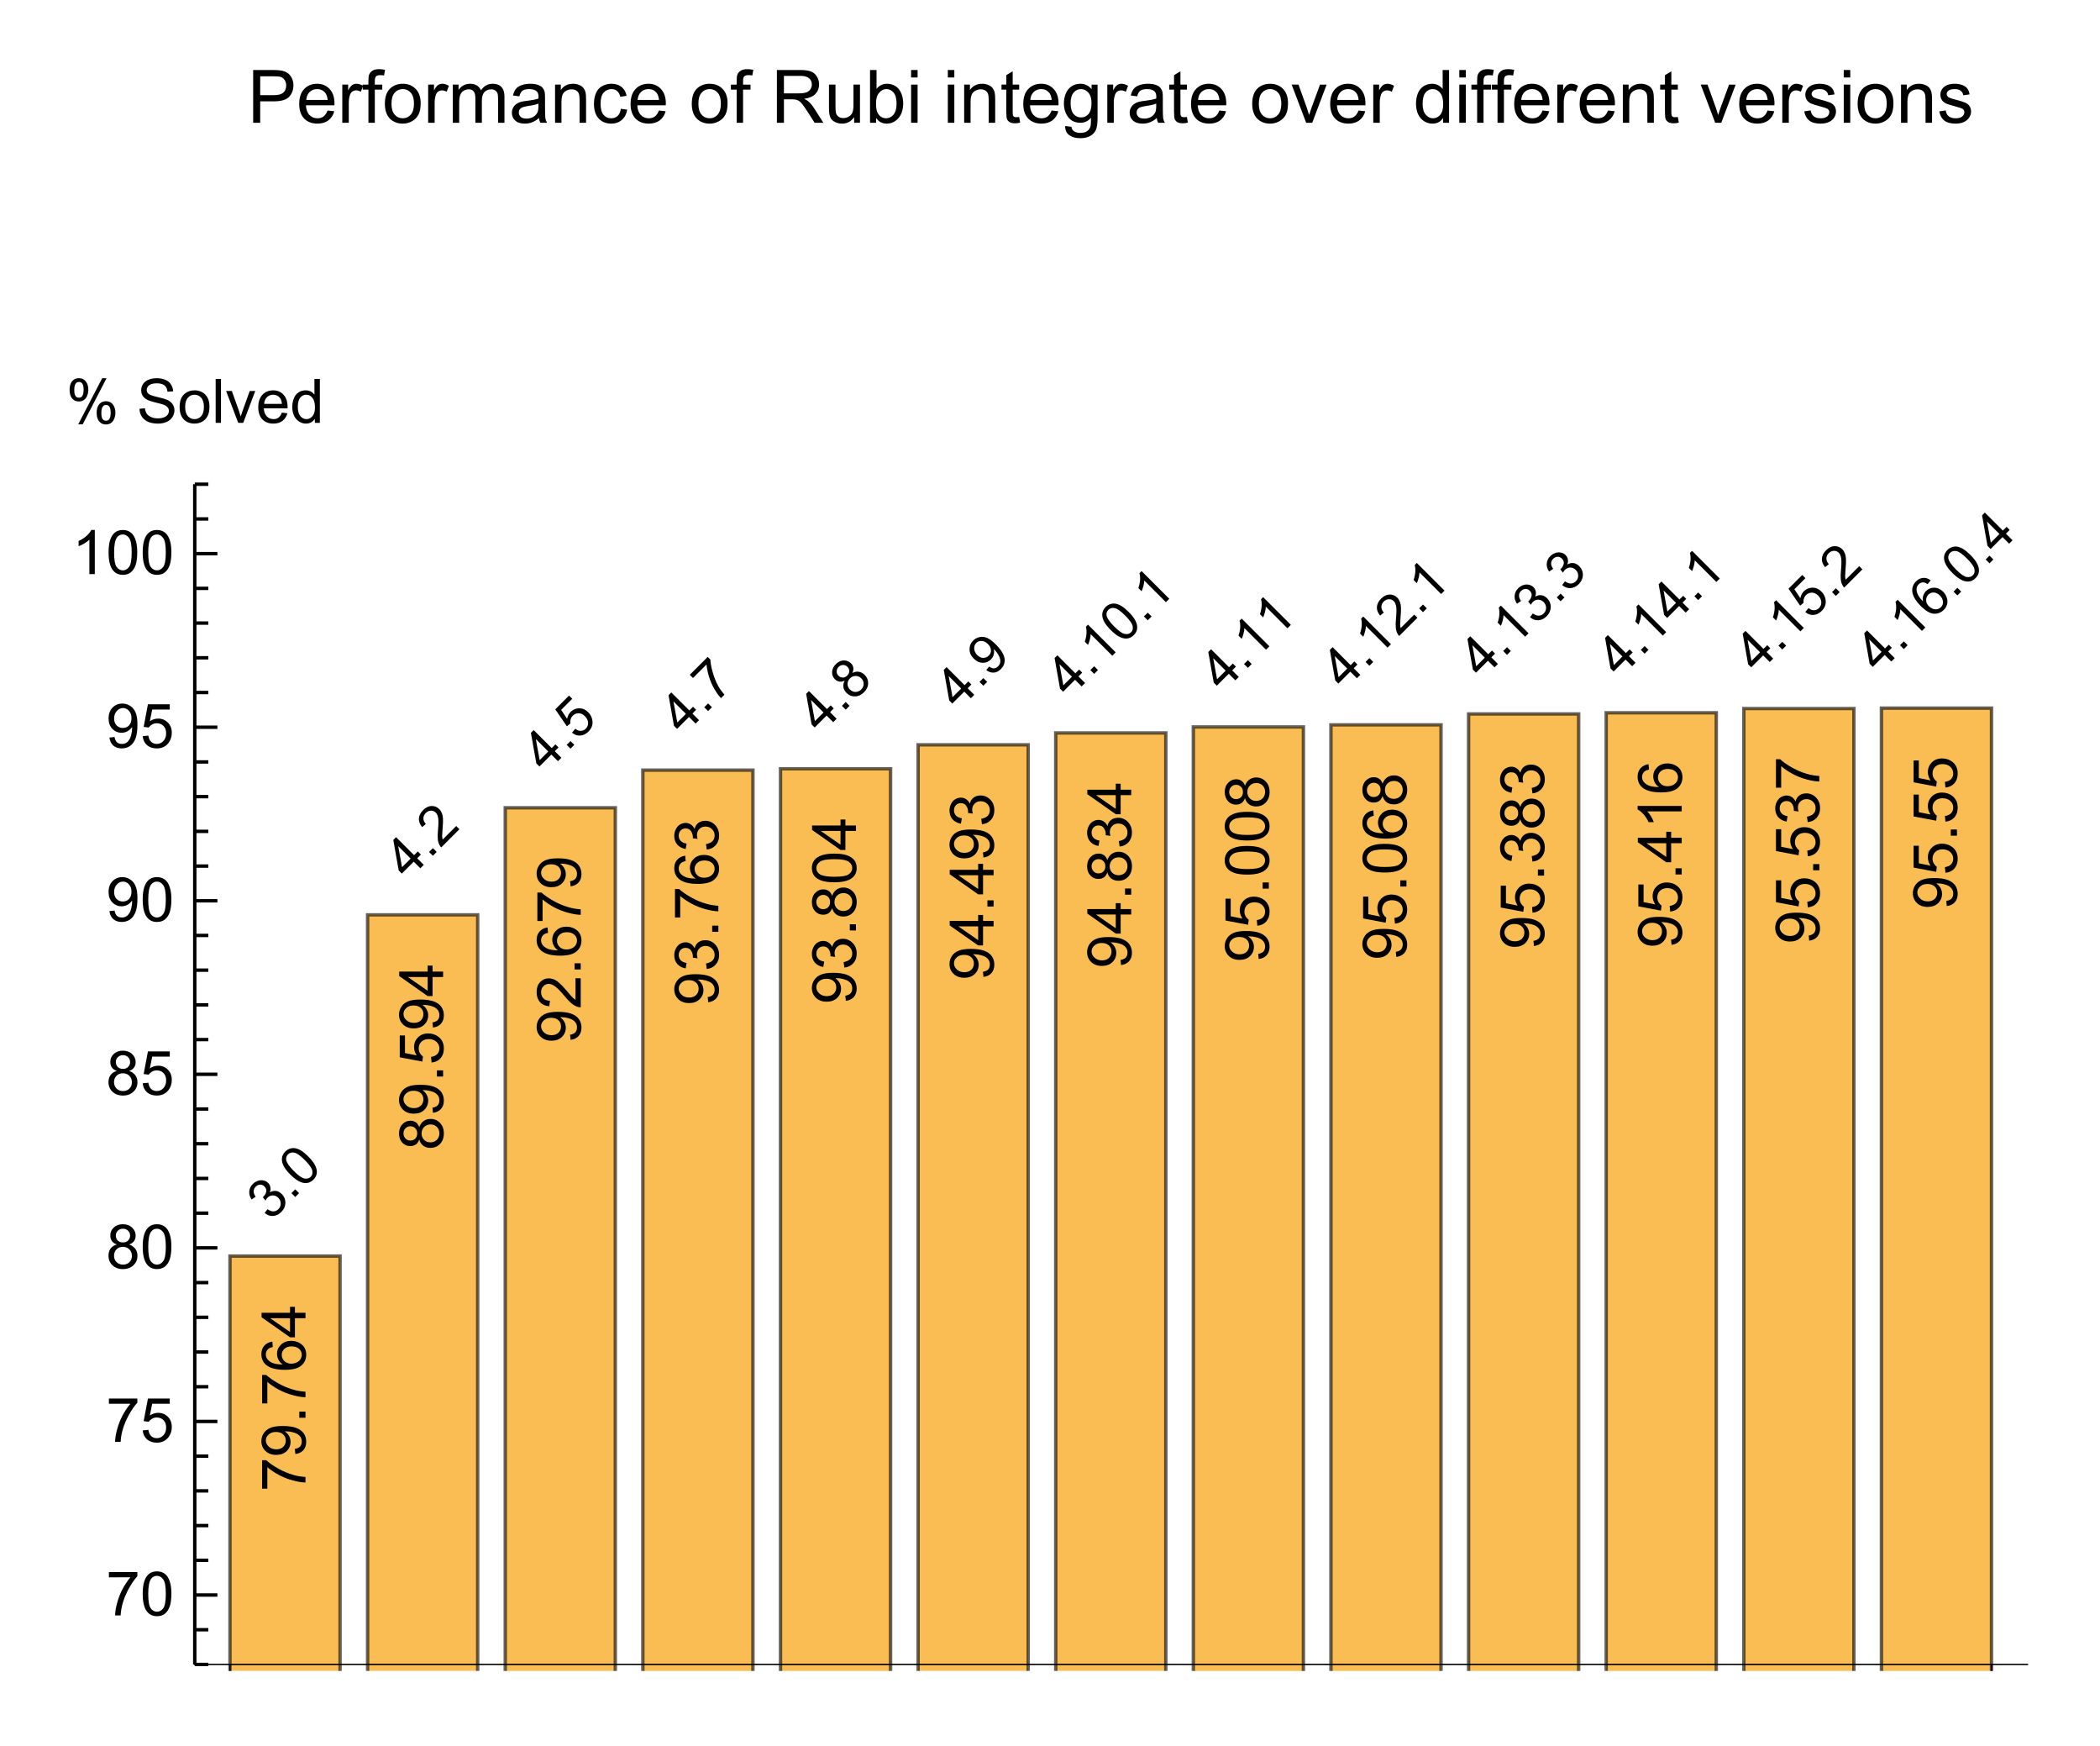
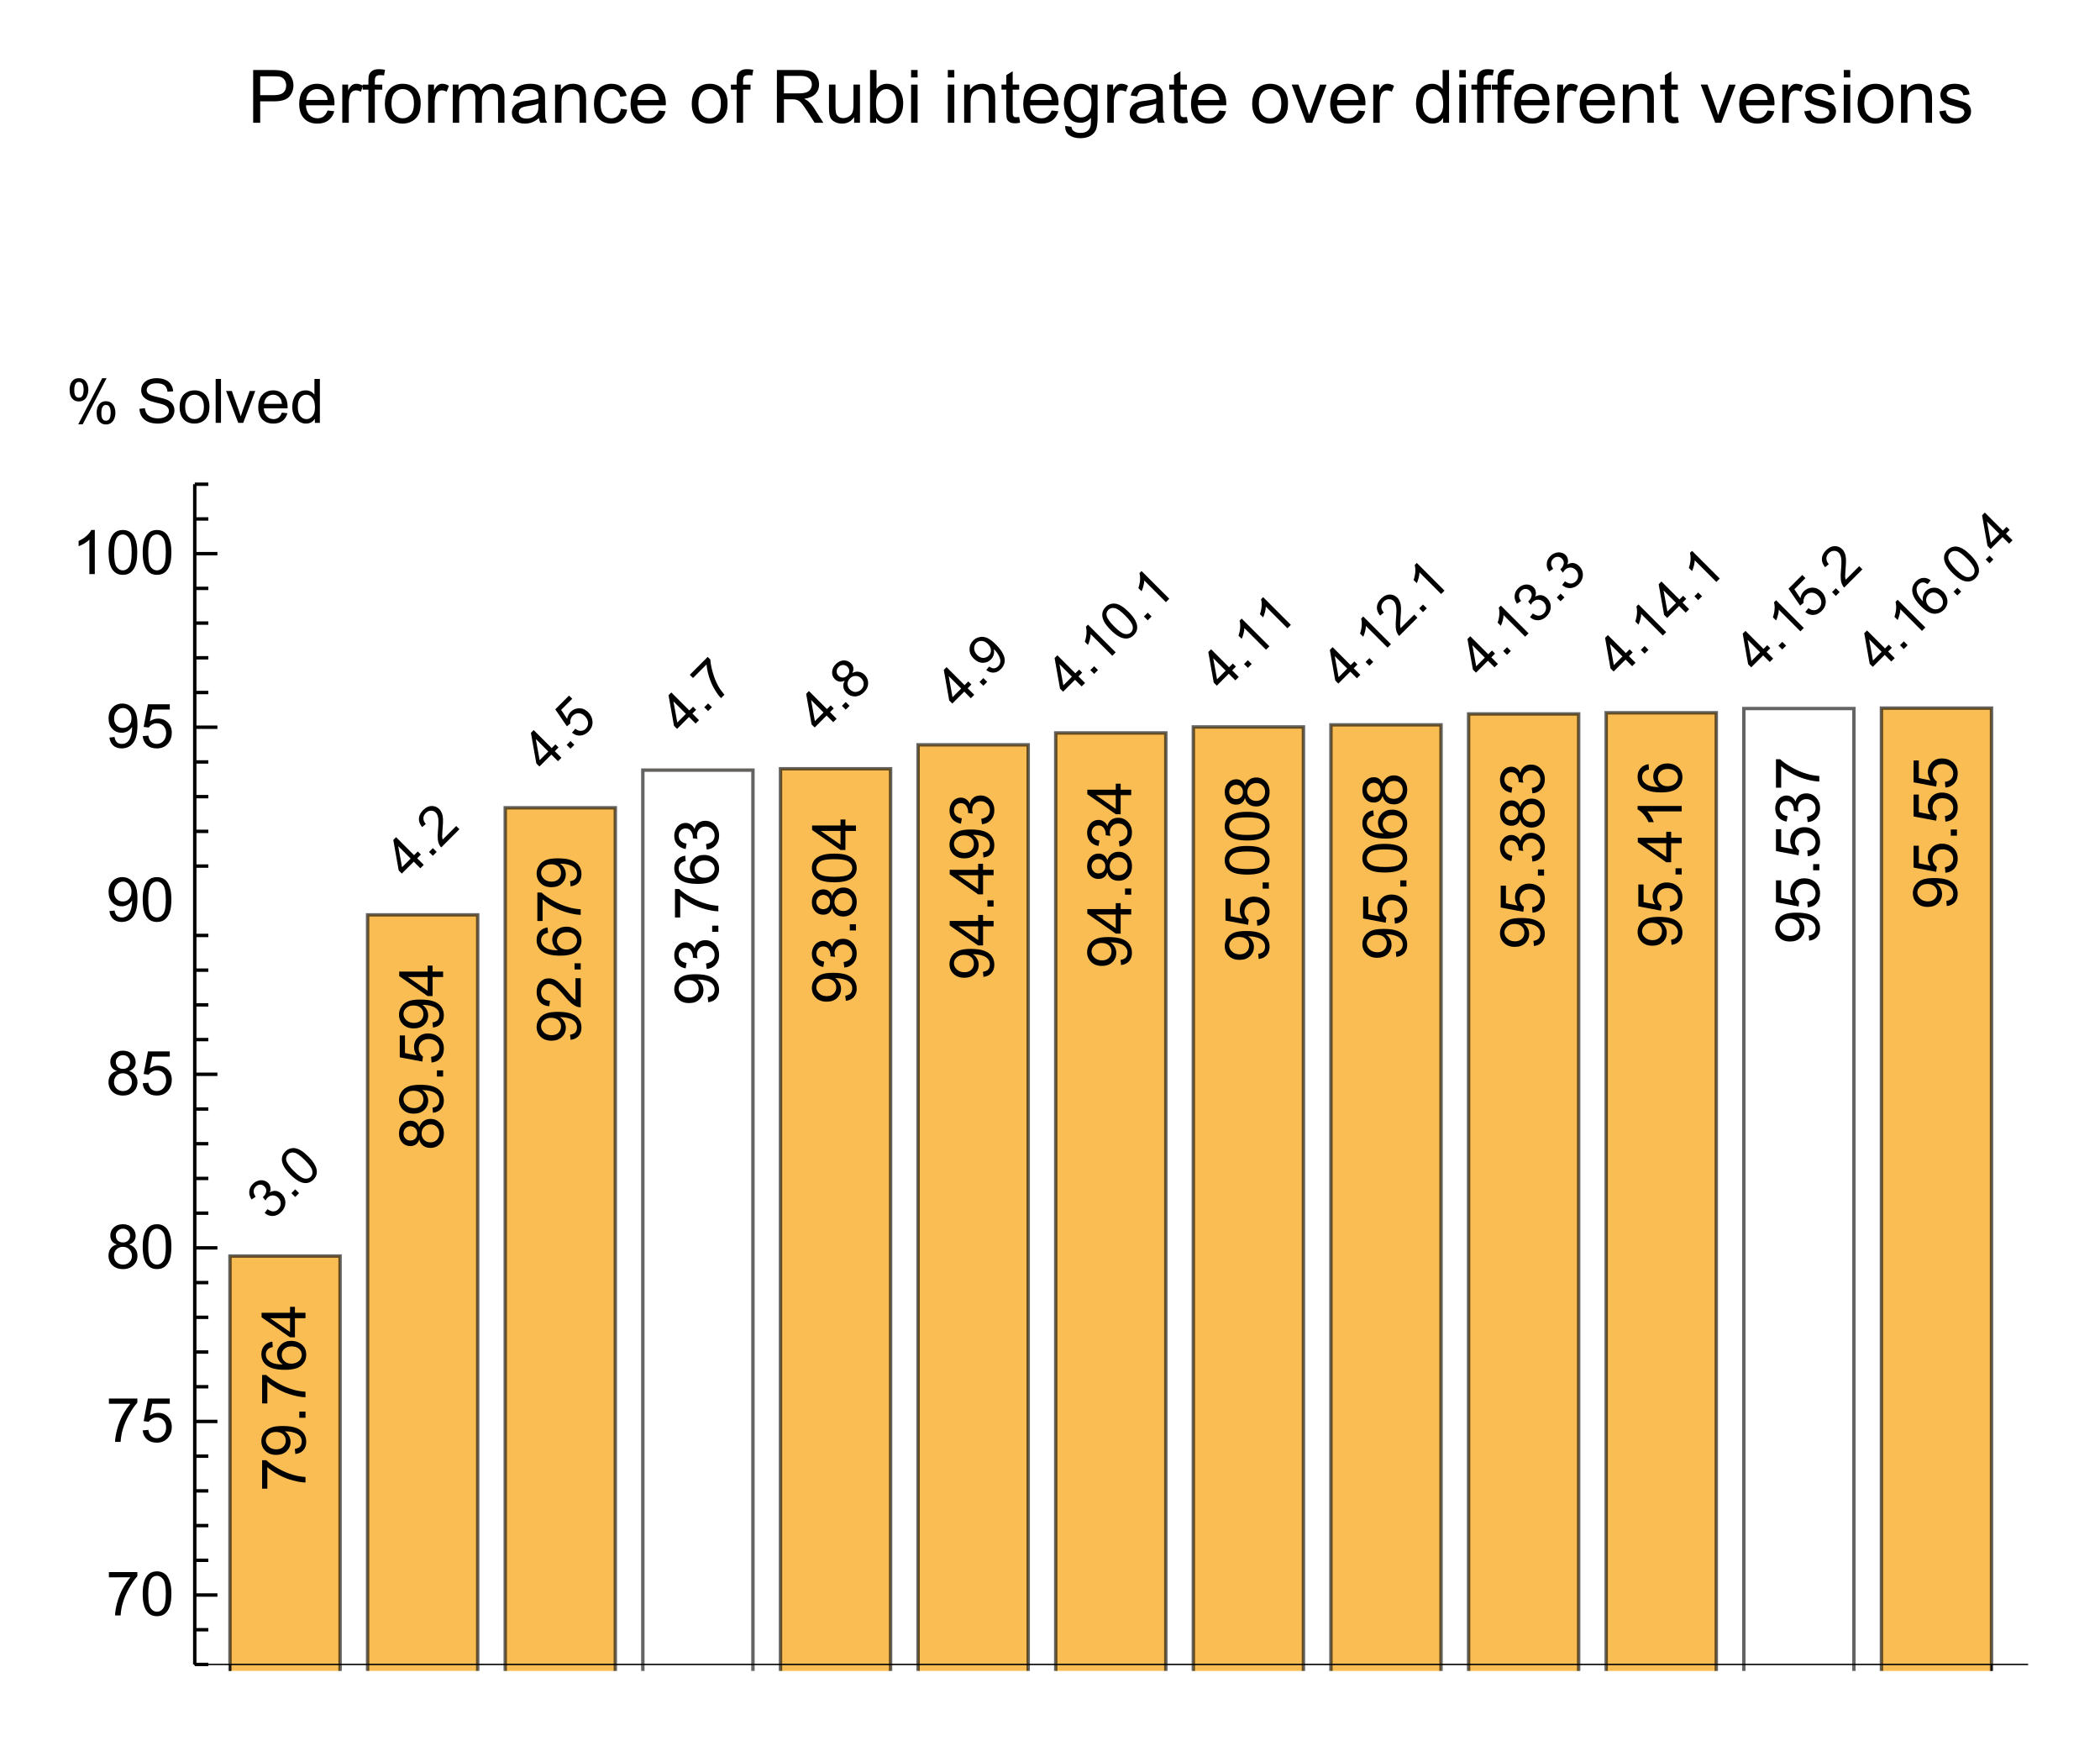
<svg xmlns="http://www.w3.org/2000/svg" xmlns:xlink="http://www.w3.org/1999/xlink" width="308pt" height="256pt" version="1.1" viewBox="0 0 308 256">
  <defs>
    <symbol id="glyph0-1" overflow="visible">
      <path d="m-0.828-1.328 0.422-0.547c0.336 0.23 0.629 0.34 0.891 0.328 0.27-0.02 0.504-0.129 0.703-0.328 0.227-0.227 0.344-0.504 0.344-0.828 0-0.32-0.121-0.602-0.359-0.844-0.23-0.227-0.496-0.344-0.797-0.344-0.305 0-0.566 0.117-0.797 0.344-0.094 0.094-0.188 0.23-0.281 0.406l-0.391-0.484c0.043-0.039 0.074-0.07 0.094-0.094 0.211-0.207 0.344-0.445 0.406-0.719 0.055-0.281-0.035-0.535-0.266-0.766-0.176-0.176-0.383-0.266-0.625-0.266-0.238 0-0.457 0.102-0.656 0.297-0.195 0.199-0.297 0.422-0.297 0.672-0.008 0.242 0.09 0.508 0.297 0.797l-0.594 0.406c-0.27-0.395-0.383-0.789-0.344-1.188 0.031-0.406 0.203-0.766 0.516-1.078 0.219-0.219 0.469-0.375 0.75-0.469s0.559-0.109 0.828-0.047c0.262 0.055 0.484 0.172 0.672 0.359 0.18 0.18 0.289 0.391 0.328 0.641 0.051 0.242 0.02 0.492-0.094 0.75 0.312-0.188 0.617-0.258 0.922-0.219 0.301 0.043 0.586 0.199 0.859 0.469 0.352 0.355 0.523 0.781 0.516 1.281-0.012 0.5-0.215 0.949-0.609 1.344-0.355 0.355-0.762 0.547-1.219 0.578-0.445 0.023-0.852-0.129-1.219-0.453z" />
    </symbol>
    <symbol id="glyph0-2" overflow="visible">
      <path d="m0.516-0.516-0.562-0.562 0.562-0.562 0.562 0.562z" />
    </symbol>
    <symbol id="glyph0-3" overflow="visible">
      <path d="m-1.766-2.234c-0.477-0.477-0.812-0.91-1-1.297-0.195-0.395-0.273-0.766-0.234-1.109 0.031-0.352 0.199-0.68 0.5-0.984 0.211-0.207 0.445-0.348 0.703-0.422 0.25-0.082 0.512-0.098 0.781-0.047 0.273 0.055 0.559 0.172 0.859 0.359 0.289 0.18 0.633 0.465 1.031 0.859 0.477 0.48 0.812 0.918 1 1.312 0.195 0.387 0.273 0.758 0.234 1.109-0.031 0.344-0.195 0.664-0.484 0.953-0.398 0.398-0.844 0.562-1.344 0.5-0.602-0.062-1.285-0.473-2.047-1.234zm0.516-0.516c0.668 0.668 1.188 1.031 1.562 1.094s0.676-0.02 0.906-0.25c0.227-0.227 0.305-0.523 0.234-0.891-0.062-0.375-0.43-0.895-1.094-1.562-0.664-0.664-1.18-1.031-1.547-1.094-0.375-0.07-0.68 0.012-0.922 0.25-0.227 0.23-0.316 0.508-0.266 0.828 0.086 0.418 0.461 0.961 1.125 1.625z" />
    </symbol>
    <symbol id="glyph0-4" overflow="visible">
      <path d="m1.828-1.828-0.969-0.969-1.75 1.75-0.453-0.453-0.797-4.484 0.406-0.406 2.641 2.641 0.547-0.547 0.453 0.453-0.547 0.547 0.969 0.969zm-1.422-1.422-1.828-1.828 0.562 3.094z" />
    </symbol>
    <symbol id="glyph0-5" overflow="visible">
      <path d="m2.375-3.312 0.469 0.469-2.672 2.672c-0.117-0.113-0.207-0.25-0.281-0.406-0.125-0.25-0.195-0.535-0.219-0.859-0.031-0.332-0.02-0.754 0.031-1.266 0.074-0.801 0.086-1.383 0.031-1.75-0.051-0.363-0.172-0.641-0.359-0.828-0.195-0.195-0.43-0.289-0.703-0.281-0.281 0-0.535 0.117-0.766 0.344-0.227 0.23-0.344 0.492-0.344 0.781 0 0.293 0.121 0.57 0.359 0.828l-0.547 0.453c-0.344-0.426-0.5-0.848-0.469-1.266 0.023-0.426 0.227-0.832 0.609-1.219 0.398-0.395 0.812-0.598 1.25-0.609 0.438-0.008 0.82 0.148 1.141 0.469 0.156 0.156 0.273 0.352 0.359 0.578 0.094 0.219 0.148 0.492 0.172 0.812 0.02 0.324 0 0.82-0.062 1.484-0.043 0.543-0.062 0.902-0.062 1.078 0.008 0.168 0.035 0.336 0.078 0.5z" />
    </symbol>
    <symbol id="glyph0-6" overflow="visible">
      <path d="m-0.828-1.297 0.484-0.578c0.281 0.219 0.555 0.324 0.828 0.312 0.27-0.008 0.504-0.113 0.703-0.312 0.25-0.25 0.363-0.547 0.344-0.891-0.023-0.344-0.18-0.66-0.469-0.953-0.281-0.281-0.59-0.422-0.922-0.422-0.32-0.008-0.609 0.109-0.859 0.359-0.156 0.156-0.258 0.34-0.312 0.547-0.062 0.199-0.07 0.391-0.031 0.578l-0.516 0.422-1.703-2.484 2.016-2.016 0.469 0.469-1.625 1.625 0.875 1.312c0.086-0.414 0.258-0.754 0.516-1.016 0.355-0.352 0.777-0.531 1.266-0.531s0.926 0.195 1.312 0.578c0.363 0.367 0.57 0.793 0.625 1.281 0.062 0.586-0.133 1.102-0.578 1.547-0.367 0.367-0.766 0.562-1.203 0.594s-0.844-0.109-1.219-0.422z" />
    </symbol>
    <symbol id="glyph0-7" overflow="visible">
      <path d="m-3.266-3.797-0.469-0.469 2.625-2.625 0.391 0.391c0.023 0.523 0.137 1.141 0.344 1.859 0.199 0.711 0.461 1.375 0.797 2 0.238 0.43 0.547 0.859 0.922 1.297l-0.5 0.5c-0.312-0.312-0.637-0.754-0.969-1.328-0.332-0.57-0.598-1.18-0.797-1.828-0.195-0.645-0.316-1.238-0.359-1.781z" />
    </symbol>
    <symbol id="glyph0-8" overflow="visible">
      <path d="m-1.203-3.203c-0.27 0.125-0.523 0.172-0.766 0.141-0.25-0.039-0.473-0.16-0.672-0.359-0.289-0.289-0.426-0.641-0.406-1.047 0.012-0.414 0.195-0.801 0.547-1.156 0.355-0.352 0.742-0.535 1.156-0.547 0.418-0.008 0.777 0.137 1.078 0.438 0.18 0.18 0.285 0.387 0.328 0.625 0.039 0.242-0.008 0.5-0.141 0.781 0.344-0.176 0.664-0.234 0.969-0.172 0.312 0.055 0.594 0.203 0.844 0.453 0.344 0.344 0.508 0.758 0.5 1.234 0 0.469-0.203 0.906-0.609 1.312-0.398 0.398-0.836 0.602-1.312 0.609-0.477 0.012-0.895-0.16-1.25-0.516-0.258-0.258-0.41-0.539-0.453-0.844-0.051-0.312 0.012-0.629 0.188-0.953zm-0.922-0.734c0.188 0.188 0.402 0.281 0.641 0.281 0.242 0 0.461-0.098 0.656-0.297 0.199-0.195 0.297-0.414 0.297-0.656 0-0.238-0.086-0.445-0.266-0.625-0.176-0.176-0.391-0.266-0.641-0.266s-0.469 0.094-0.656 0.281-0.281 0.406-0.281 0.656c-0.008 0.242 0.074 0.449 0.25 0.625zm1.688 2.031c0.137 0.137 0.305 0.242 0.5 0.312 0.207 0.062 0.414 0.062 0.625 0 0.207-0.062 0.383-0.164 0.531-0.312 0.238-0.238 0.359-0.508 0.359-0.812 0.008-0.312-0.105-0.586-0.344-0.828-0.242-0.238-0.523-0.352-0.844-0.344-0.312 0-0.582 0.117-0.812 0.344-0.238 0.242-0.359 0.516-0.359 0.828s0.117 0.586 0.344 0.812z" />
    </symbol>
    <symbol id="glyph0-9" overflow="visible">
      <path d="m-0.625-1.25 0.422-0.516c0.27 0.188 0.508 0.277 0.719 0.266 0.219-0.02 0.414-0.117 0.594-0.297 0.156-0.156 0.254-0.32 0.297-0.5 0.051-0.188 0.051-0.375 0-0.562-0.043-0.195-0.137-0.422-0.281-0.672-0.148-0.25-0.324-0.477-0.531-0.688-0.023-0.02-0.059-0.047-0.109-0.078 0.062 0.25 0.055 0.512-0.016 0.781-0.074 0.273-0.211 0.508-0.406 0.703-0.344 0.344-0.75 0.512-1.219 0.5-0.469-0.008-0.906-0.219-1.312-0.625s-0.609-0.852-0.609-1.344c-0.008-0.5 0.168-0.93 0.531-1.297 0.262-0.258 0.574-0.426 0.938-0.5 0.355-0.082 0.719-0.047 1.094 0.109s0.805 0.48 1.297 0.969c0.508 0.512 0.863 0.98 1.062 1.406 0.207 0.418 0.281 0.812 0.219 1.188s-0.246 0.715-0.547 1.016c-0.324 0.324-0.672 0.496-1.047 0.516-0.375 0.023-0.738-0.102-1.094-0.375zm0.234-3.828c-0.281-0.281-0.578-0.426-0.891-0.438-0.32-0.02-0.594 0.078-0.812 0.297s-0.316 0.5-0.297 0.844c0.023 0.344 0.172 0.656 0.453 0.938 0.262 0.262 0.555 0.398 0.875 0.406 0.312 0 0.586-0.113 0.812-0.344 0.23-0.227 0.332-0.492 0.312-0.797-0.012-0.312-0.16-0.613-0.453-0.906z" />
    </symbol>
    <symbol id="glyph0-10" overflow="visible">
      <path d="m2.109-2.109-0.5 0.5-3.172-3.172c0 0.23-0.039 0.5-0.125 0.812-0.082 0.312-0.172 0.57-0.266 0.766l-0.469-0.469c0.137-0.406 0.219-0.801 0.25-1.188 0.023-0.395-0.008-0.727-0.094-1l0.312-0.312z" />
    </symbol>
    <symbol id="glyph0-11" overflow="visible">
      <path d="m-0.25-5.875-0.453 0.547c-0.238-0.156-0.445-0.238-0.625-0.25-0.258-0.008-0.488 0.086-0.688 0.281-0.156 0.156-0.254 0.34-0.297 0.547-0.039 0.273 0.008 0.562 0.141 0.875 0.125 0.305 0.387 0.664 0.781 1.078-0.051-0.301-0.035-0.582 0.047-0.844 0.086-0.258 0.219-0.484 0.406-0.672 0.336-0.332 0.734-0.492 1.203-0.484 0.477 0 0.914 0.199 1.312 0.594 0.25 0.25 0.426 0.543 0.531 0.875 0.113 0.324 0.129 0.641 0.047 0.953-0.074 0.305-0.23 0.574-0.469 0.812-0.418 0.418-0.914 0.609-1.484 0.578-0.562-0.039-1.195-0.414-1.906-1.125-0.781-0.781-1.195-1.5-1.25-2.156-0.051-0.551 0.137-1.039 0.562-1.469 0.312-0.312 0.664-0.477 1.047-0.5 0.375-0.031 0.742 0.09 1.094 0.359zm-0.281 3.781c0.168 0.168 0.367 0.297 0.594 0.391 0.238 0.086 0.461 0.102 0.672 0.047 0.207-0.051 0.383-0.148 0.531-0.297 0.207-0.207 0.301-0.469 0.281-0.781-0.012-0.32-0.164-0.629-0.453-0.922-0.281-0.281-0.578-0.426-0.891-0.438-0.301-0.02-0.566 0.086-0.797 0.312-0.219 0.219-0.328 0.492-0.328 0.812 0 0.324 0.133 0.617 0.391 0.875z" />
    </symbol>
    <symbol id="glyph1-1" overflow="visible">
      <path d="m-5.594-0.422h-0.766v-4.172h0.609c0.438 0.406 1.023 0.812 1.75 1.219 0.719 0.406 1.465 0.719 2.234 0.938 0.531 0.156 1.121 0.258 1.766 0.297v0.812c-0.508-0.008-1.117-0.109-1.828-0.297-0.719-0.188-1.41-0.457-2.078-0.812-0.664-0.363-1.227-0.742-1.688-1.141z" />
    </symbol>
    <symbol id="glyph1-2" overflow="visible">
      <path d="m-1.484-0.5-0.078-0.75c0.355-0.062 0.617-0.18 0.781-0.359 0.156-0.188 0.234-0.426 0.234-0.719 0-0.238-0.051-0.445-0.156-0.625-0.113-0.188-0.266-0.336-0.453-0.453-0.188-0.125-0.438-0.223-0.75-0.297-0.312-0.082-0.633-0.125-0.969-0.125-0.031 0-0.082 0.008-0.156 0.016 0.25 0.156 0.453 0.371 0.609 0.641 0.156 0.273 0.234 0.57 0.234 0.891 0 0.531-0.191 0.984-0.578 1.359-0.383 0.367-0.895 0.547-1.531 0.547-0.656 0-1.18-0.191-1.578-0.578-0.395-0.383-0.594-0.867-0.594-1.453 0-0.414 0.117-0.797 0.344-1.141 0.219-0.344 0.539-0.602 0.953-0.781 0.418-0.188 1.023-0.281 1.812-0.281 0.824 0 1.48 0.09 1.969 0.266 0.492 0.18 0.867 0.445 1.125 0.797 0.25 0.355 0.375 0.773 0.375 1.25 0 0.5-0.141 0.914-0.422 1.234-0.281 0.312-0.672 0.5-1.172 0.562zm-2.844-3.234c-0.457 0-0.816 0.125-1.078 0.375-0.27 0.242-0.406 0.527-0.406 0.859 0 0.355 0.148 0.664 0.438 0.922 0.281 0.262 0.652 0.391 1.109 0.391 0.406 0 0.742-0.117 1-0.359 0.25-0.25 0.375-0.555 0.375-0.922 0-0.375-0.125-0.676-0.375-0.906-0.258-0.238-0.613-0.359-1.062-0.359z" />
    </symbol>
    <symbol id="glyph1-3" overflow="visible">
      <path d="m0-0.812h-0.906v-0.906h0.906z" />
    </symbol>
    <symbol id="glyph1-4" overflow="visible">
      <path d="m-4.859-4.484 0.062 0.797c-0.312 0.062-0.539 0.164-0.688 0.297-0.219 0.211-0.328 0.469-0.328 0.781 0 0.262 0.07 0.484 0.203 0.672 0.188 0.25 0.453 0.449 0.797 0.594 0.344 0.137 0.84 0.211 1.484 0.219-0.281-0.188-0.488-0.414-0.625-0.688-0.145-0.281-0.219-0.57-0.219-0.875 0-0.531 0.195-0.977 0.578-1.344 0.387-0.375 0.887-0.562 1.5-0.562 0.406 0 0.789 0.09 1.141 0.266 0.344 0.18 0.609 0.418 0.797 0.719 0.176 0.305 0.266 0.648 0.266 1.031 0 0.656-0.238 1.195-0.719 1.609-0.488 0.418-1.289 0.625-2.406 0.625-1.238 0-2.144-0.227-2.719-0.688-0.488-0.395-0.734-0.938-0.734-1.625 0-0.5 0.148-0.91 0.438-1.234 0.281-0.32 0.672-0.52 1.172-0.594zm2.766 3.234c0.281 0 0.547-0.055 0.797-0.172 0.242-0.113 0.43-0.273 0.562-0.484 0.125-0.207 0.188-0.426 0.188-0.656 0-0.332-0.129-0.617-0.391-0.859-0.27-0.238-0.641-0.359-1.109-0.359-0.445 0-0.797 0.121-1.047 0.359-0.258 0.23-0.391 0.527-0.391 0.891 0 0.355 0.133 0.656 0.391 0.906 0.25 0.25 0.586 0.375 1 0.375z" />
    </symbol>
    <symbol id="glyph1-5" overflow="visible">
      <path d="m0-2.906h-1.547v2.797h-0.719l-4.172-2.938v-0.656h4.172v-0.875h0.719v0.875h1.547zm-2.266 0h-2.906l2.906 2.016z" />
    </symbol>
    <symbol id="glyph1-6" overflow="visible">
      <path d="m-3.5-1.594c-0.113 0.336-0.281 0.578-0.5 0.734-0.227 0.156-0.5 0.234-0.812 0.234-0.469 0-0.859-0.164-1.172-0.5-0.32-0.344-0.484-0.789-0.484-1.344 0-0.562 0.168-1.016 0.5-1.359 0.324-0.344 0.719-0.516 1.188-0.516 0.293 0 0.555 0.078 0.781 0.234 0.219 0.156 0.387 0.398 0.5 0.719 0.137-0.395 0.352-0.695 0.641-0.906 0.281-0.207 0.621-0.312 1.016-0.312 0.555 0 1.016 0.199 1.391 0.594 0.375 0.387 0.562 0.898 0.562 1.531 0 0.637-0.188 1.152-0.562 1.547-0.375 0.387-0.844 0.578-1.406 0.578-0.414 0-0.766-0.102-1.047-0.312-0.289-0.219-0.488-0.523-0.594-0.922zm-1.328 0.156c0.305 0 0.555-0.094 0.75-0.281 0.188-0.195 0.281-0.453 0.281-0.766s-0.094-0.562-0.281-0.75c-0.195-0.195-0.438-0.297-0.719-0.297s-0.52 0.102-0.719 0.297c-0.195 0.199-0.297 0.449-0.297 0.75 0 0.305 0.102 0.555 0.297 0.75 0.188 0.199 0.418 0.297 0.688 0.297zm2.969 0.266c0.23 0 0.449-0.051 0.656-0.156 0.211-0.113 0.371-0.273 0.484-0.484 0.117-0.207 0.172-0.438 0.172-0.688 0-0.375-0.117-0.68-0.359-0.922-0.238-0.25-0.547-0.375-0.922-0.375-0.383 0-0.703 0.125-0.953 0.375s-0.375 0.57-0.375 0.953c0 0.375 0.125 0.688 0.375 0.938 0.25 0.242 0.559 0.359 0.922 0.359z" />
    </symbol>
    <symbol id="glyph1-7" overflow="visible">
      <path d="m-1.688-0.375-0.078-0.828c0.406-0.062 0.715-0.203 0.922-0.422 0.199-0.227 0.297-0.5 0.297-0.812 0-0.383-0.141-0.707-0.422-0.969-0.289-0.27-0.672-0.406-1.141-0.406-0.457 0-0.816 0.133-1.078 0.391-0.258 0.25-0.391 0.578-0.391 0.984 0 0.262 0.062 0.496 0.188 0.703 0.117 0.199 0.262 0.359 0.438 0.484l-0.094 0.734-3.312-0.625v-3.203h0.766v2.578l1.719 0.344c-0.258-0.383-0.391-0.789-0.391-1.219 0-0.562 0.195-1.035 0.578-1.422 0.387-0.383 0.887-0.578 1.5-0.578 0.586 0 1.09 0.168 1.516 0.5 0.523 0.418 0.781 0.984 0.781 1.703 0 0.586-0.16 1.062-0.484 1.438-0.332 0.367-0.77 0.574-1.312 0.625z" />
    </symbol>
    <symbol id="glyph1-8" overflow="visible">
      <path d="m-0.766-4.531h0.766v4.266c-0.188 0-0.367-0.031-0.547-0.094-0.289-0.113-0.578-0.289-0.859-0.531-0.281-0.238-0.602-0.582-0.969-1.031-0.582-0.695-1.039-1.164-1.375-1.406-0.332-0.25-0.648-0.375-0.953-0.375-0.312 0-0.57 0.117-0.781 0.344-0.219 0.219-0.328 0.508-0.328 0.859 0 0.387 0.117 0.695 0.344 0.922 0.23 0.23 0.547 0.344 0.953 0.344l-0.094 0.812c-0.602-0.051-1.062-0.258-1.375-0.625-0.32-0.363-0.484-0.852-0.484-1.469 0-0.613 0.172-1.098 0.516-1.453 0.344-0.363 0.766-0.547 1.266-0.547 0.262 0 0.516 0.055 0.766 0.156 0.25 0.105 0.516 0.281 0.797 0.531 0.273 0.242 0.648 0.641 1.125 1.203 0.398 0.48 0.668 0.789 0.812 0.922 0.148 0.137 0.289 0.246 0.422 0.328z" />
    </symbol>
    <symbol id="glyph1-9" overflow="visible">
      <path d="m-1.703-0.375-0.109-0.797c0.449-0.094 0.773-0.242 0.969-0.453 0.199-0.219 0.297-0.488 0.297-0.812 0-0.363-0.125-0.672-0.375-0.922-0.258-0.258-0.582-0.391-0.969-0.391-0.363 0-0.66 0.121-0.891 0.359-0.238 0.23-0.359 0.527-0.359 0.891 0 0.156 0.031 0.344 0.094 0.562l-0.703-0.094c0.012-0.051 0.016-0.094 0.016-0.125 0-0.332-0.086-0.633-0.266-0.906-0.176-0.27-0.445-0.406-0.812-0.406-0.289 0-0.531 0.102-0.719 0.297-0.188 0.199-0.281 0.453-0.281 0.766 0 0.305 0.102 0.559 0.297 0.766 0.188 0.199 0.477 0.328 0.859 0.391l-0.141 0.797c-0.531-0.102-0.941-0.32-1.234-0.656-0.289-0.344-0.438-0.77-0.438-1.281 0-0.352 0.078-0.676 0.234-0.969 0.148-0.301 0.352-0.531 0.609-0.688 0.262-0.156 0.539-0.234 0.828-0.234 0.281 0 0.539 0.078 0.766 0.234 0.23 0.148 0.414 0.367 0.547 0.656 0.086-0.383 0.266-0.68 0.547-0.891 0.273-0.207 0.617-0.312 1.031-0.312 0.562 0 1.043 0.211 1.438 0.625 0.387 0.406 0.578 0.922 0.578 1.547 0 0.562-0.164 1.031-0.5 1.406-0.332 0.375-0.77 0.59-1.312 0.641z" />
    </symbol>
    <symbol id="glyph1-10" overflow="visible">
      <path d="m-3.172-0.375c-0.758 0-1.375-0.078-1.844-0.234s-0.828-0.383-1.078-0.688c-0.25-0.312-0.375-0.703-0.375-1.172 0-0.352 0.074-0.66 0.219-0.922 0.137-0.258 0.336-0.473 0.594-0.641 0.262-0.164 0.578-0.297 0.953-0.391 0.375-0.102 0.887-0.156 1.531-0.156 0.75 0 1.359 0.078 1.828 0.234 0.461 0.156 0.82 0.391 1.078 0.703 0.25 0.305 0.375 0.695 0.375 1.172 0 0.617-0.223 1.102-0.672 1.453-0.531 0.43-1.398 0.641-2.609 0.641zm0-0.812c1.055 0 1.758-0.117 2.109-0.359 0.344-0.25 0.516-0.555 0.516-0.922 0-0.363-0.172-0.672-0.516-0.922-0.352-0.25-1.055-0.375-2.109-0.375-1.062 0-1.766 0.125-2.109 0.375-0.352 0.25-0.531 0.559-0.531 0.922 0 0.367 0.152 0.656 0.453 0.875 0.398 0.273 1.125 0.406 2.188 0.406z" />
    </symbol>
    <symbol id="glyph1-11" overflow="visible">
      <path d="m0-3.359v0.797h-5.047c0.188 0.188 0.375 0.438 0.562 0.75 0.18 0.312 0.309 0.59 0.391 0.828h-0.766c-0.195-0.438-0.441-0.82-0.734-1.156-0.301-0.332-0.594-0.566-0.875-0.703v-0.516z" />
    </symbol>
    <symbol id="glyph2-1" overflow="visible">
      <path d="m0.422-5.594v-0.766h4.172v0.609c-0.406 0.438-0.812 1.023-1.219 1.75-0.406 0.719-0.719 1.465-0.938 2.234-0.156 0.531-0.258 1.121-0.297 1.766h-0.812c0.008-0.508 0.109-1.117 0.297-1.828 0.188-0.719 0.457-1.41 0.812-2.078 0.363-0.664 0.742-1.227 1.141-1.688z" />
    </symbol>
    <symbol id="glyph2-2" overflow="visible">
      <path d="m0.375-3.172c0-0.758 0.078-1.375 0.234-1.844s0.383-0.828 0.688-1.078c0.312-0.25 0.703-0.375 1.172-0.375 0.352 0 0.66 0.074 0.922 0.219 0.258 0.137 0.473 0.336 0.641 0.594 0.164 0.262 0.297 0.578 0.391 0.953 0.102 0.375 0.156 0.887 0.156 1.531 0 0.75-0.078 1.359-0.234 1.828-0.156 0.461-0.391 0.82-0.703 1.078-0.305 0.25-0.695 0.375-1.172 0.375-0.617 0-1.102-0.223-1.453-0.672-0.43-0.531-0.641-1.398-0.641-2.609zm0.812 0c0 1.055 0.117 1.758 0.359 2.109 0.25 0.344 0.555 0.516 0.922 0.516 0.363 0 0.672-0.172 0.922-0.516 0.25-0.352 0.375-1.055 0.375-2.109 0-1.062-0.125-1.766-0.375-2.109-0.25-0.352-0.559-0.531-0.922-0.531-0.367 0-0.656 0.152-0.875 0.453-0.273 0.398-0.406 1.125-0.406 2.188z" />
    </symbol>
    <symbol id="glyph2-3" overflow="visible">
      <path d="m0.375-1.688 0.828-0.078c0.062 0.406 0.203 0.715 0.422 0.922 0.227 0.199 0.5 0.297 0.812 0.297 0.383 0 0.707-0.141 0.969-0.422 0.27-0.289 0.406-0.672 0.406-1.141 0-0.457-0.133-0.816-0.391-1.078-0.25-0.258-0.578-0.391-0.984-0.391-0.262 0-0.496 0.062-0.703 0.188-0.199 0.117-0.359 0.262-0.484 0.438l-0.734-0.094 0.625-3.312h3.203v0.766h-2.578l-0.344 1.719c0.383-0.258 0.789-0.391 1.219-0.391 0.562 0 1.035 0.195 1.422 0.578 0.383 0.387 0.578 0.887 0.578 1.5 0 0.586-0.168 1.09-0.5 1.516-0.418 0.523-0.984 0.781-1.703 0.781-0.586 0-1.062-0.16-1.438-0.484-0.367-0.332-0.574-0.77-0.625-1.312z" />
    </symbol>
    <symbol id="glyph2-4" overflow="visible">
      <path d="m1.594-3.5c-0.336-0.113-0.578-0.281-0.734-0.5-0.156-0.227-0.234-0.5-0.234-0.812 0-0.469 0.164-0.859 0.5-1.172 0.344-0.32 0.789-0.484 1.344-0.484 0.562 0 1.016 0.168 1.359 0.5 0.344 0.324 0.516 0.719 0.516 1.188 0 0.293-0.078 0.555-0.234 0.781-0.156 0.219-0.398 0.387-0.719 0.5 0.395 0.137 0.695 0.352 0.906 0.641 0.207 0.281 0.312 0.621 0.312 1.016 0 0.555-0.199 1.016-0.594 1.391-0.387 0.375-0.898 0.562-1.531 0.562-0.637 0-1.152-0.188-1.547-0.562-0.387-0.375-0.578-0.844-0.578-1.406 0-0.414 0.102-0.766 0.312-1.047 0.219-0.289 0.523-0.488 0.922-0.594zm-0.156-1.328c0 0.305 0.094 0.555 0.281 0.75 0.195 0.188 0.453 0.281 0.766 0.281s0.562-0.094 0.75-0.281c0.195-0.195 0.297-0.438 0.297-0.719s-0.102-0.52-0.297-0.719c-0.199-0.195-0.449-0.297-0.75-0.297-0.305 0-0.555 0.102-0.75 0.297-0.199 0.188-0.297 0.418-0.297 0.688zm-0.266 2.969c0 0.23 0.051 0.449 0.156 0.656 0.113 0.211 0.273 0.371 0.484 0.484 0.207 0.117 0.438 0.172 0.688 0.172 0.375 0 0.68-0.117 0.922-0.359 0.25-0.238 0.375-0.547 0.375-0.922 0-0.383-0.125-0.703-0.375-0.953s-0.57-0.375-0.953-0.375c-0.375 0-0.688 0.125-0.938 0.375-0.242 0.25-0.359 0.559-0.359 0.922z" />
    </symbol>
    <symbol id="glyph2-5" overflow="visible">
      <path d="m0.5-1.484 0.75-0.078c0.062 0.355 0.18 0.617 0.359 0.781 0.188 0.156 0.426 0.234 0.719 0.234 0.238 0 0.445-0.051 0.625-0.156 0.188-0.113 0.336-0.266 0.453-0.453 0.125-0.188 0.223-0.438 0.297-0.75 0.082-0.312 0.125-0.633 0.125-0.969 0-0.031-0.008-0.082-0.016-0.156-0.156 0.25-0.371 0.453-0.641 0.609-0.273 0.156-0.57 0.234-0.891 0.234-0.531 0-0.984-0.191-1.359-0.578-0.367-0.383-0.547-0.895-0.547-1.531 0-0.656 0.191-1.18 0.578-1.578 0.383-0.395 0.867-0.594 1.453-0.594 0.414 0 0.797 0.117 1.141 0.344 0.344 0.219 0.602 0.539 0.781 0.953 0.188 0.418 0.281 1.023 0.281 1.812 0 0.824-0.09 1.48-0.266 1.969-0.18 0.492-0.445 0.867-0.797 1.125-0.355 0.25-0.773 0.375-1.25 0.375-0.5 0-0.914-0.141-1.234-0.422-0.312-0.281-0.5-0.672-0.562-1.172zm3.234-2.844c0-0.457-0.125-0.816-0.375-1.078-0.242-0.27-0.527-0.406-0.859-0.406-0.355 0-0.664 0.148-0.922 0.438-0.262 0.281-0.391 0.652-0.391 1.109 0 0.406 0.117 0.742 0.359 1 0.25 0.25 0.555 0.375 0.922 0.375 0.375 0 0.676-0.125 0.906-0.375 0.238-0.258 0.359-0.613 0.359-1.062z" />
    </symbol>
    <symbol id="glyph2-6" overflow="visible">
      <path d="m3.359 0h-0.797v-5.047c-0.188 0.188-0.438 0.375-0.75 0.562-0.312 0.18-0.59 0.309-0.828 0.391v-0.766c0.438-0.195 0.82-0.441 1.156-0.734 0.332-0.301 0.566-0.594 0.703-0.875h0.516z" />
    </symbol>
    <symbol id="glyph2-7" overflow="visible">
      <path d="m0.406-2.062 0.797-0.078c0.039 0.324 0.129 0.59 0.266 0.797 0.145 0.211 0.363 0.375 0.656 0.5 0.289 0.125 0.617 0.188 0.984 0.188 0.32 0 0.609-0.047 0.859-0.141s0.438-0.223 0.562-0.391c0.125-0.176 0.188-0.363 0.188-0.562 0-0.195-0.062-0.367-0.188-0.516-0.117-0.156-0.309-0.285-0.578-0.391-0.168-0.07-0.547-0.176-1.141-0.312-0.594-0.145-1.012-0.281-1.25-0.406-0.305-0.156-0.531-0.352-0.688-0.594-0.148-0.238-0.219-0.508-0.219-0.812 0-0.32 0.086-0.625 0.266-0.906 0.188-0.281 0.457-0.492 0.812-0.641 0.352-0.145 0.75-0.219 1.188-0.219 0.477 0 0.898 0.078 1.266 0.234 0.363 0.148 0.641 0.371 0.828 0.672 0.195 0.305 0.305 0.641 0.328 1.016l-0.828 0.062c-0.043-0.406-0.188-0.711-0.438-0.922-0.25-0.207-0.625-0.312-1.125-0.312-0.512 0-0.887 0.094-1.125 0.281-0.242 0.188-0.359 0.418-0.359 0.688 0 0.23 0.082 0.418 0.25 0.562 0.164 0.156 0.594 0.312 1.281 0.469 0.695 0.156 1.176 0.293 1.438 0.406 0.375 0.168 0.648 0.387 0.828 0.656 0.176 0.262 0.266 0.57 0.266 0.922 0 0.336-0.102 0.656-0.297 0.969-0.199 0.305-0.48 0.539-0.844 0.703-0.367 0.164-0.777 0.25-1.234 0.25-0.586 0-1.074-0.086-1.469-0.25-0.398-0.176-0.711-0.43-0.938-0.766-0.219-0.344-0.336-0.727-0.344-1.156z" />
    </symbol>
    <symbol id="glyph2-8" overflow="visible">
      <path d="m0.297-2.328c0-0.863 0.238-1.504 0.719-1.922 0.406-0.344 0.895-0.516 1.469-0.516 0.645 0 1.172 0.211 1.578 0.625 0.406 0.418 0.609 0.996 0.609 1.734 0 0.605-0.094 1.078-0.281 1.422-0.18 0.344-0.438 0.617-0.781 0.812-0.344 0.188-0.719 0.281-1.125 0.281-0.656 0-1.188-0.207-1.594-0.625-0.398-0.426-0.594-1.031-0.594-1.812zm0.812 0c0 0.594 0.129 1.043 0.391 1.344 0.258 0.293 0.586 0.438 0.984 0.438 0.395 0 0.723-0.145 0.984-0.438 0.258-0.301 0.391-0.758 0.391-1.375 0-0.57-0.133-1.008-0.391-1.312-0.262-0.301-0.59-0.453-0.984-0.453-0.398 0-0.727 0.152-0.984 0.453-0.262 0.293-0.391 0.742-0.391 1.344z" />
    </symbol>
    <symbol id="glyph2-9" overflow="visible">
      <path d="m0.578 0v-6.438h0.781v6.438z" />
    </symbol>
    <symbol id="glyph2-10" overflow="visible">
      <path d="m1.891 0-1.781-4.672h0.844l1 2.797c0.102 0.305 0.203 0.617 0.297 0.938 0.07-0.238 0.172-0.531 0.297-0.875l1.031-2.859h0.812l-1.766 4.672z" />
    </symbol>
    <symbol id="glyph2-11" overflow="visible">
      <path d="m3.781-1.5 0.828 0.094c-0.137 0.48-0.383 0.855-0.734 1.125-0.344 0.262-0.789 0.391-1.328 0.391-0.68 0-1.219-0.207-1.625-0.625-0.398-0.426-0.594-1.02-0.594-1.781 0-0.781 0.203-1.383 0.609-1.812 0.406-0.438 0.93-0.656 1.578-0.656 0.625 0 1.129 0.215 1.516 0.641 0.395 0.418 0.594 1.012 0.594 1.781v0.219h-3.484c0.031 0.512 0.176 0.902 0.438 1.172 0.258 0.273 0.586 0.406 0.984 0.406 0.289 0 0.535-0.07 0.734-0.219 0.207-0.156 0.367-0.398 0.484-0.734zm-2.594-1.281h2.609c-0.031-0.395-0.133-0.691-0.297-0.891-0.25-0.301-0.578-0.453-0.984-0.453-0.367 0-0.672 0.125-0.922 0.375-0.242 0.242-0.375 0.562-0.406 0.969z" />
    </symbol>
    <symbol id="glyph2-12" overflow="visible">
      <path d="m3.625 0v-0.594c-0.305 0.469-0.742 0.703-1.312 0.703-0.367 0-0.703-0.105-1.016-0.312-0.312-0.207-0.559-0.492-0.734-0.859-0.168-0.363-0.25-0.785-0.25-1.266 0-0.469 0.078-0.891 0.234-1.266 0.156-0.383 0.383-0.676 0.688-0.875 0.312-0.195 0.66-0.297 1.047-0.297 0.281 0 0.531 0.059 0.75 0.172 0.219 0.117 0.395 0.273 0.531 0.469v-2.312h0.797v6.438zm-2.5-2.328c0 0.594 0.125 1.043 0.375 1.344 0.25 0.293 0.547 0.438 0.891 0.438s0.633-0.141 0.875-0.422c0.25-0.281 0.375-0.711 0.375-1.297 0-0.633-0.125-1.102-0.375-1.406-0.25-0.301-0.555-0.453-0.906-0.453-0.355 0-0.652 0.148-0.891 0.438-0.23 0.293-0.344 0.746-0.344 1.359z" />
    </symbol>
    <symbol id="glyph3-1" overflow="visible">
      <path d="m7.375-1.453c0 0.211-0.031 0.418-0.094 0.625-0.055 0.199-0.137 0.383-0.25 0.547-0.105 0.156-0.246 0.281-0.422 0.375-0.18 0.094-0.387 0.141-0.625 0.141-0.25 0-0.465-0.055-0.641-0.156-0.168-0.094-0.309-0.219-0.422-0.375-0.105-0.164-0.184-0.352-0.234-0.562-0.043-0.219-0.062-0.438-0.062-0.656 0-0.207 0.023-0.41 0.078-0.609 0.051-0.195 0.129-0.375 0.234-0.531 0.113-0.156 0.254-0.281 0.422-0.375 0.176-0.094 0.383-0.141 0.625-0.141 0.238 0 0.445 0.047 0.625 0.141 0.176 0.094 0.32 0.227 0.438 0.391 0.113 0.156 0.195 0.34 0.25 0.547 0.051 0.211 0.078 0.422 0.078 0.641zm-1.297-5.094-3.5 6.766h-0.656l3.516-6.766zm-2.672 1.719c0 0.211-0.031 0.418-0.094 0.625-0.055 0.199-0.137 0.383-0.25 0.547-0.105 0.156-0.246 0.281-0.422 0.375-0.18 0.094-0.387 0.141-0.625 0.141-0.25 0-0.465-0.047-0.641-0.141-0.168-0.102-0.309-0.234-0.422-0.391-0.105-0.164-0.184-0.352-0.234-0.562-0.043-0.219-0.062-0.438-0.062-0.656 0-0.207 0.023-0.41 0.078-0.609 0.051-0.195 0.129-0.375 0.234-0.531 0.113-0.156 0.254-0.281 0.422-0.375 0.176-0.094 0.383-0.141 0.625-0.141 0.238 0 0.445 0.047 0.625 0.141 0.176 0.094 0.32 0.227 0.438 0.391 0.113 0.156 0.195 0.34 0.25 0.547 0.051 0.211 0.078 0.422 0.078 0.641zm3.281 3.328c0-0.113-0.012-0.234-0.031-0.359-0.012-0.133-0.043-0.258-0.094-0.375-0.043-0.113-0.109-0.207-0.203-0.281-0.094-0.07-0.215-0.109-0.359-0.109-0.156 0-0.281 0.043-0.375 0.125-0.086 0.074-0.152 0.172-0.203 0.297-0.043 0.125-0.074 0.258-0.094 0.391-0.012 0.137-0.016 0.262-0.016 0.375 0 0.117 0.004 0.242 0.016 0.375 0.02 0.137 0.051 0.262 0.094 0.375 0.051 0.105 0.117 0.195 0.203 0.266 0.094 0.074 0.219 0.109 0.375 0.109 0.145 0 0.266-0.035 0.359-0.109 0.094-0.082 0.16-0.18 0.203-0.297 0.051-0.125 0.082-0.254 0.094-0.391 0.02-0.133 0.031-0.266 0.031-0.391zm-3.969-3.375c0-0.113-0.012-0.234-0.031-0.359-0.012-0.133-0.043-0.258-0.094-0.375-0.043-0.113-0.109-0.207-0.203-0.281-0.094-0.07-0.215-0.109-0.359-0.109-0.156 0-0.281 0.043-0.375 0.125-0.086 0.074-0.152 0.172-0.203 0.297-0.043 0.125-0.074 0.258-0.094 0.391-0.012 0.137-0.016 0.262-0.016 0.375 0 0.117 0.004 0.242 0.016 0.375 0.02 0.137 0.051 0.262 0.094 0.375 0.051 0.105 0.117 0.195 0.203 0.266 0.094 0.074 0.219 0.109 0.375 0.109 0.145 0 0.266-0.035 0.359-0.109 0.094-0.082 0.16-0.18 0.203-0.297 0.051-0.125 0.082-0.254 0.094-0.391 0.02-0.145 0.031-0.273 0.031-0.391z" />
    </symbol>
    <symbol id="glyph4-1" overflow="visible">
      <path d="m0.828 0v-7.734h2.922c0.508 0 0.898 0.027 1.172 0.078 0.383 0.062 0.703 0.184 0.953 0.359 0.258 0.18 0.469 0.43 0.625 0.75 0.156 0.324 0.234 0.672 0.234 1.047 0 0.668-0.211 1.23-0.625 1.688-0.418 0.449-1.172 0.672-2.266 0.672h-1.984v3.141zm1.031-4.047h2c0.656 0 1.117-0.125 1.391-0.375 0.281-0.25 0.422-0.598 0.422-1.047 0-0.32-0.086-0.598-0.25-0.828-0.156-0.227-0.371-0.379-0.641-0.453-0.168-0.039-0.484-0.062-0.953-0.062h-1.969z" />
    </symbol>
    <symbol id="glyph4-2" overflow="visible">
      <path d="m4.547-1.797 0.984 0.109c-0.156 0.574-0.449 1.023-0.875 1.344-0.418 0.312-0.949 0.469-1.594 0.469-0.824 0-1.477-0.25-1.953-0.75-0.48-0.508-0.719-1.219-0.719-2.125 0-0.945 0.238-1.676 0.719-2.188 0.488-0.52 1.125-0.781 1.906-0.781 0.75 0 1.359 0.258 1.828 0.766 0.477 0.5 0.719 1.215 0.719 2.141 0 0.062-0.008 0.148-0.016 0.25h-4.172c0.031 0.617 0.203 1.09 0.516 1.422 0.312 0.324 0.703 0.484 1.172 0.484 0.352 0 0.648-0.086 0.891-0.266 0.25-0.188 0.445-0.477 0.594-0.875zm-3.125-1.547h3.141c-0.055-0.469-0.172-0.816-0.359-1.047-0.305-0.363-0.699-0.547-1.188-0.547-0.438 0-0.809 0.148-1.109 0.438-0.293 0.293-0.453 0.68-0.484 1.156z" />
    </symbol>
    <symbol id="glyph4-3" overflow="visible">
      <path d="m0.703 0v-5.594h0.859v0.844c0.207-0.395 0.406-0.656 0.594-0.781s0.391-0.188 0.609-0.188c0.32 0 0.648 0.102 0.984 0.297l-0.328 0.875c-0.242-0.133-0.477-0.203-0.703-0.203-0.211 0-0.398 0.062-0.562 0.188-0.168 0.125-0.281 0.305-0.344 0.531-0.105 0.336-0.156 0.699-0.156 1.094v2.938z" />
    </symbol>
    <symbol id="glyph4-4" overflow="visible">
      <path d="m0.938 0v-4.859h-0.844v-0.734h0.844v-0.594c0-0.383 0.031-0.664 0.094-0.844 0.094-0.25 0.254-0.445 0.484-0.594 0.227-0.156 0.551-0.234 0.969-0.234 0.27 0 0.566 0.031 0.891 0.094l-0.141 0.828c-0.199-0.031-0.387-0.047-0.562-0.047-0.293 0-0.5 0.062-0.625 0.188-0.117 0.117-0.172 0.344-0.172 0.688v0.516h1.094v0.734h-1.094v4.859z" />
    </symbol>
    <symbol id="glyph4-5" overflow="visible">
      <path d="m0.359-2.797c0-1.039 0.285-1.812 0.859-2.312 0.488-0.406 1.078-0.609 1.766-0.609 0.77 0 1.398 0.25 1.891 0.75 0.488 0.5 0.734 1.199 0.734 2.094 0 0.719-0.109 1.289-0.328 1.703-0.219 0.406-0.539 0.727-0.953 0.953-0.406 0.227-0.855 0.344-1.344 0.344-0.781 0-1.418-0.25-1.906-0.75-0.48-0.5-0.719-1.223-0.719-2.172zm0.969 0c0 0.719 0.156 1.258 0.469 1.609 0.312 0.355 0.707 0.531 1.188 0.531 0.469 0 0.859-0.176 1.172-0.531 0.312-0.363 0.469-0.91 0.469-1.641 0-0.695-0.156-1.223-0.469-1.578-0.312-0.352-0.703-0.531-1.172-0.531-0.48 0-0.875 0.18-1.188 0.531-0.312 0.355-0.469 0.891-0.469 1.609z" />
    </symbol>
    <symbol id="glyph4-6" overflow="visible">
      <path d="m0.719 0v-5.594h0.844v0.781c0.176-0.27 0.41-0.488 0.703-0.656 0.289-0.164 0.625-0.25 1-0.25 0.406 0 0.738 0.09 1 0.266 0.27 0.168 0.461 0.402 0.578 0.703 0.438-0.645 1.008-0.969 1.719-0.969 0.562 0 0.988 0.156 1.281 0.469 0.301 0.305 0.453 0.773 0.453 1.406v3.844h-0.938v-3.531c0-0.375-0.031-0.645-0.094-0.812-0.062-0.164-0.18-0.301-0.344-0.406-0.156-0.102-0.344-0.156-0.562-0.156-0.398 0-0.727 0.133-0.984 0.391-0.262 0.262-0.391 0.684-0.391 1.266v3.25h-0.953v-3.641c0-0.414-0.078-0.727-0.234-0.938-0.148-0.219-0.398-0.328-0.75-0.328-0.273 0-0.523 0.074-0.75 0.219-0.219 0.137-0.383 0.34-0.484 0.609-0.105 0.273-0.156 0.664-0.156 1.172v2.906z" />
    </symbol>
    <symbol id="glyph4-7" overflow="visible">
      <path d="m4.359-0.688c-0.344 0.293-0.684 0.5-1.016 0.625-0.324 0.125-0.672 0.188-1.047 0.188-0.617 0-1.09-0.148-1.422-0.453-0.324-0.301-0.484-0.68-0.484-1.141 0-0.281 0.062-0.531 0.188-0.75 0.125-0.227 0.285-0.41 0.484-0.547 0.207-0.145 0.438-0.25 0.688-0.312 0.188-0.051 0.469-0.098 0.844-0.141 0.77-0.094 1.332-0.203 1.688-0.328 0.008-0.133 0.016-0.219 0.016-0.25 0-0.383-0.094-0.66-0.281-0.828-0.242-0.207-0.602-0.312-1.078-0.312-0.449 0-0.777 0.078-0.984 0.234-0.211 0.156-0.367 0.434-0.469 0.828l-0.938-0.125c0.094-0.395 0.234-0.711 0.422-0.953 0.195-0.25 0.477-0.438 0.844-0.562 0.363-0.133 0.785-0.203 1.266-0.203 0.477 0 0.863 0.059 1.156 0.172 0.301 0.105 0.52 0.246 0.656 0.422 0.145 0.168 0.25 0.383 0.312 0.641 0.031 0.156 0.047 0.449 0.047 0.875v1.266c0 0.887 0.016 1.445 0.047 1.672 0.039 0.23 0.125 0.453 0.25 0.672h-0.984c-0.105-0.195-0.172-0.426-0.203-0.688zm-0.078-2.125c-0.344 0.148-0.859 0.266-1.547 0.359-0.387 0.062-0.664 0.133-0.828 0.203-0.156 0.062-0.281 0.164-0.375 0.297-0.086 0.137-0.125 0.289-0.125 0.453 0 0.25 0.094 0.465 0.281 0.641 0.195 0.168 0.477 0.25 0.844 0.25 0.363 0 0.688-0.078 0.969-0.234 0.289-0.164 0.504-0.391 0.641-0.672 0.094-0.207 0.141-0.523 0.141-0.953z" />
    </symbol>
    <symbol id="glyph4-8" overflow="visible">
      <path d="m0.719 0v-5.594h0.844v0.797c0.414-0.613 1.008-0.922 1.781-0.922 0.344 0 0.656 0.062 0.938 0.188 0.281 0.117 0.488 0.273 0.625 0.469 0.145 0.199 0.242 0.434 0.297 0.703 0.039 0.18 0.062 0.484 0.062 0.922v3.438h-0.953v-3.406c0-0.383-0.039-0.672-0.109-0.859-0.074-0.195-0.203-0.352-0.391-0.469-0.188-0.113-0.414-0.172-0.672-0.172-0.398 0-0.746 0.133-1.047 0.391-0.293 0.25-0.438 0.734-0.438 1.453v3.062z" />
    </symbol>
    <symbol id="glyph4-9" overflow="visible">
      <path d="m4.359-2.047 0.938 0.125c-0.105 0.637-0.367 1.137-0.781 1.5-0.418 0.367-0.934 0.547-1.547 0.547-0.773 0-1.391-0.25-1.859-0.75-0.461-0.5-0.688-1.219-0.688-2.156 0-0.602 0.098-1.129 0.297-1.578 0.195-0.457 0.5-0.797 0.906-1.016 0.414-0.227 0.863-0.344 1.344-0.344 0.613 0 1.113 0.156 1.5 0.469 0.383 0.305 0.629 0.734 0.734 1.297l-0.922 0.141c-0.086-0.375-0.242-0.656-0.469-0.844-0.219-0.188-0.484-0.281-0.797-0.281-0.48 0-0.871 0.172-1.172 0.516-0.305 0.336-0.453 0.875-0.453 1.625s0.145 1.297 0.438 1.641c0.289 0.336 0.664 0.5 1.125 0.5 0.375 0 0.688-0.113 0.938-0.344 0.25-0.227 0.406-0.578 0.469-1.047z" />
    </symbol>
    <symbol id="glyph4-10" overflow="visible">
      <path d="m0.844 0v-7.734h3.438c0.688 0 1.207 0.074 1.562 0.219 0.363 0.137 0.648 0.383 0.859 0.734 0.219 0.355 0.328 0.742 0.328 1.156 0 0.555-0.18 1.016-0.531 1.391-0.355 0.375-0.906 0.617-1.656 0.719 0.27 0.125 0.477 0.258 0.625 0.391 0.301 0.273 0.582 0.609 0.844 1.016l1.344 2.109h-1.281l-1.031-1.609c-0.293-0.457-0.539-0.812-0.734-1.062-0.188-0.25-0.359-0.422-0.516-0.516-0.156-0.102-0.312-0.172-0.469-0.203-0.117-0.031-0.305-0.047-0.562-0.047h-1.188v3.438zm1.031-4.312h2.188c0.469 0 0.832-0.047 1.094-0.141 0.27-0.102 0.473-0.258 0.609-0.469 0.133-0.219 0.203-0.453 0.203-0.703 0-0.363-0.137-0.66-0.406-0.891-0.262-0.238-0.68-0.359-1.25-0.359h-2.438z" />
    </symbol>
    <symbol id="glyph4-11" overflow="visible">
      <path d="m4.375 0v-0.828c-0.43 0.637-1.016 0.953-1.766 0.953-0.336 0-0.648-0.062-0.938-0.188-0.281-0.125-0.496-0.281-0.641-0.469-0.137-0.195-0.23-0.438-0.281-0.719-0.043-0.188-0.062-0.477-0.062-0.875v-3.469h0.953v3.094c0 0.5 0.02 0.84 0.062 1.016 0.051 0.242 0.172 0.434 0.359 0.578 0.195 0.148 0.441 0.219 0.734 0.219 0.281 0 0.547-0.07 0.797-0.219 0.25-0.145 0.426-0.344 0.531-0.594 0.102-0.25 0.156-0.613 0.156-1.094v-3h0.953v5.594z" />
    </symbol>
    <symbol id="glyph4-12" overflow="visible">
      <path d="m1.594 0h-0.891v-7.734h0.953v2.766c0.395-0.5 0.906-0.75 1.531-0.75 0.344 0 0.664 0.07 0.969 0.203 0.312 0.137 0.566 0.328 0.766 0.578 0.195 0.25 0.352 0.559 0.469 0.922 0.113 0.355 0.172 0.73 0.172 1.125 0 0.969-0.242 1.715-0.719 2.234-0.469 0.523-1.039 0.781-1.703 0.781-0.656 0-1.172-0.273-1.547-0.828zm-0.016-2.844c0 0.68 0.086 1.164 0.266 1.453 0.301 0.492 0.707 0.734 1.219 0.734 0.414 0 0.773-0.176 1.078-0.531 0.301-0.363 0.453-0.898 0.453-1.609 0-0.738-0.148-1.281-0.438-1.625-0.293-0.344-0.641-0.516-1.047-0.516-0.418 0-0.777 0.184-1.078 0.547-0.305 0.355-0.453 0.871-0.453 1.547z" />
    </symbol>
    <symbol id="glyph4-13" overflow="visible">
      <path d="m0.719-6.641v-1.094h0.953v1.094zm0 6.641v-5.594h0.953v5.594z" />
    </symbol>
    <symbol id="glyph4-14" overflow="visible">
      <path d="m2.781-0.844 0.141 0.828c-0.273 0.062-0.512 0.094-0.719 0.094-0.344 0-0.609-0.055-0.797-0.156-0.188-0.113-0.324-0.258-0.406-0.438-0.074-0.176-0.109-0.551-0.109-1.125v-3.219h-0.703v-0.734h0.703v-1.391l0.938-0.562v1.953h0.953v0.734h-0.953v3.266c0 0.273 0.016 0.449 0.047 0.531 0.031 0.074 0.082 0.137 0.156 0.188 0.082 0.043 0.191 0.062 0.328 0.062 0.113 0 0.254-0.008 0.422-0.031z" />
    </symbol>
    <symbol id="glyph4-15" overflow="visible">
      <path d="m0.531 0.469 0.922 0.125c0.039 0.289 0.148 0.5 0.328 0.625 0.238 0.176 0.562 0.266 0.969 0.266 0.438 0 0.773-0.09 1.016-0.266 0.238-0.18 0.398-0.422 0.484-0.734 0.051-0.199 0.07-0.602 0.062-1.219-0.406 0.492-0.922 0.734-1.547 0.734-0.773 0-1.371-0.273-1.797-0.828-0.418-0.562-0.625-1.227-0.625-2 0-0.531 0.094-1.02 0.281-1.469 0.195-0.457 0.477-0.805 0.844-1.047 0.375-0.25 0.805-0.375 1.297-0.375 0.664 0 1.211 0.266 1.641 0.797v-0.672h0.875v4.828c0 0.875-0.09 1.492-0.266 1.859-0.18 0.363-0.461 0.648-0.844 0.859-0.387 0.207-0.859 0.312-1.422 0.312-0.668 0-1.211-0.152-1.625-0.453-0.406-0.293-0.605-0.742-0.594-1.344zm0.797-3.375c0 0.742 0.145 1.281 0.438 1.625 0.289 0.336 0.656 0.5 1.094 0.5s0.801-0.164 1.094-0.5c0.289-0.344 0.438-0.875 0.438-1.594 0-0.676-0.152-1.188-0.453-1.531-0.305-0.352-0.668-0.531-1.094-0.531-0.43 0-0.789 0.172-1.078 0.516-0.293 0.344-0.438 0.852-0.438 1.516z" />
    </symbol>
    <symbol id="glyph4-16" overflow="visible">
      <path d="m2.266 0-2.125-5.594h1l1.203 3.344c0.125 0.367 0.242 0.742 0.359 1.125 0.082-0.289 0.195-0.645 0.344-1.062l1.25-3.406h0.969l-2.109 5.594z" />
    </symbol>
    <symbol id="glyph4-17" overflow="visible">
      <path d="m4.344 0v-0.703c-0.355 0.555-0.875 0.828-1.562 0.828-0.449 0-0.859-0.121-1.234-0.359-0.375-0.25-0.668-0.594-0.875-1.031-0.199-0.445-0.297-0.957-0.297-1.531 0-0.551 0.086-1.055 0.266-1.516 0.188-0.457 0.469-0.805 0.844-1.047 0.375-0.238 0.789-0.359 1.25-0.359 0.344 0 0.645 0.074 0.906 0.219 0.258 0.137 0.473 0.32 0.641 0.547v-2.781h0.938v7.734zm-3-2.797c0 0.719 0.148 1.258 0.453 1.609 0.301 0.355 0.66 0.531 1.078 0.531 0.406 0 0.754-0.164 1.047-0.5 0.289-0.344 0.438-0.863 0.438-1.562 0-0.758-0.152-1.316-0.453-1.672-0.293-0.363-0.652-0.547-1.078-0.547-0.43 0-0.781 0.172-1.062 0.516s-0.422 0.887-0.422 1.625z" />
    </symbol>
    <symbol id="glyph4-18" overflow="visible">
      <path d="m0.328-1.672 0.938-0.141c0.051 0.375 0.195 0.664 0.438 0.859 0.25 0.199 0.586 0.297 1.016 0.297 0.438 0 0.758-0.086 0.969-0.266 0.207-0.176 0.312-0.383 0.312-0.625 0-0.207-0.09-0.375-0.266-0.5-0.137-0.082-0.465-0.191-0.984-0.328-0.688-0.176-1.168-0.328-1.438-0.453-0.273-0.125-0.48-0.301-0.625-0.531-0.137-0.227-0.203-0.477-0.203-0.75 0-0.25 0.055-0.477 0.172-0.688 0.113-0.219 0.27-0.395 0.469-0.531 0.145-0.113 0.344-0.207 0.594-0.281 0.258-0.07 0.535-0.109 0.828-0.109 0.438 0 0.82 0.062 1.156 0.188 0.332 0.125 0.578 0.297 0.734 0.516 0.164 0.211 0.273 0.496 0.328 0.859l-0.922 0.125c-0.043-0.281-0.168-0.5-0.375-0.656-0.199-0.164-0.48-0.25-0.844-0.25-0.438 0-0.75 0.074-0.938 0.219-0.188 0.137-0.281 0.305-0.281 0.5 0 0.125 0.039 0.234 0.125 0.328 0.07 0.105 0.191 0.188 0.359 0.25 0.094 0.043 0.367 0.125 0.828 0.25 0.676 0.18 1.145 0.324 1.406 0.438 0.27 0.117 0.477 0.281 0.625 0.5 0.156 0.219 0.234 0.492 0.234 0.812 0 0.312-0.094 0.609-0.281 0.891s-0.453 0.5-0.797 0.656c-0.344 0.145-0.742 0.219-1.188 0.219-0.719 0-1.273-0.148-1.656-0.453-0.387-0.301-0.633-0.75-0.734-1.344z" />
    </symbol>
    <clipPath id="clip1">
      <path d="m9.965 10h288v236h-288z" />
    </clipPath>
    <clipPath id="clip3">
      <path d="m24 174h16.965v61h-16.965z" />
    </clipPath>
    <clipPath id="clip4">
      <path d="m24 173h17.965v62h-17.965z" />
    </clipPath>
    <clipPath id="clip5">
      <path d="m44 124h17.965v111h-17.965z" />
    </clipPath>
    <clipPath id="clip6">
      <path d="m44 123h17.965v112h-17.965z" />
    </clipPath>
    <clipPath id="clip7">
      <path d="m65 108h16.965v127h-16.965z" />
    </clipPath>
    <clipPath id="clip8">
      <path d="m64 108h17.965v127h-17.965z" />
    </clipPath>
    <clipPath id="clip9">
      <path d="m85 102h16.965v133h-16.965z" />
    </clipPath>
    <clipPath id="clip10">
      <path d="m84.965 102h17v133h-17z" />
    </clipPath>
    <clipPath id="clip11">
      <path d="m105 102h16.965v133h-16.965z" />
    </clipPath>
    <clipPath id="clip12">
      <path d="m125 99h16.965v136h-16.965z" />
    </clipPath>
    <clipPath id="clip13">
      <path d="m125 98h17.965v137h-17.965z" />
    </clipPath>
    <clipPath id="clip14">
      <path d="m145 97h17v138h-17z" />
    </clipPath>
    <clipPath id="clip15">
      <path d="m145 97h17.965v138h-17.965z" />
    </clipPath>
    <clipPath id="clip16">
      <path d="m166 96h16.965v139h-16.965z" />
    </clipPath>
    <clipPath id="clip17">
      <path d="m165 96h17.965v139h-17.965z" />
    </clipPath>
    <clipPath id="clip18">
      <path d="m186 96h16.965v139h-16.965z" />
    </clipPath>
    <clipPath id="clip19">
      <path d="m185 96h17.965v139h-17.965z" />
    </clipPath>
    <clipPath id="clip20">
      <path d="m206 94h16.965v141h-16.965z" />
    </clipPath>
    <clipPath id="clip21">
      <path d="m226 94h16.965v141h-16.965z" />
    </clipPath>
    <clipPath id="clip22">
      <path d="m226 94h17.965v141h-17.965z" />
    </clipPath>
    <clipPath id="clip23">
-       <path d="m246 93h16.965v142h-16.965z" />
-     </clipPath>
+       </clipPath>
    <clipPath id="clip24">
      <path d="m246 93h17.965v142h-17.965z" />
    </clipPath>
    <clipPath id="clip25">
      <path d="m266 93h17.965v142h-17.965z" />
    </clipPath>
    <clipPath id="clip26">
      <path d="m19 233h269.96v2h-269.96z" />
    </clipPath>
    <clipPath id="clip27">
      <path d="m24 233h0.965v2h-0.965z" />
    </clipPath>
    <clipPath id="clip28">
      <path d="m282.96 233h1v2h-1z" />
    </clipPath>
    <clipPath id="clip2">
      <rect width="289" height="236" />
    </clipPath>
    <g id="surface5" clip-path="url(#clip2)">
      <g clip-path="url(#clip3)">
        <path transform="matrix(1,0,0,-1,-26.037,275)" d="m50.767 100.83h16.148v-405.98h-16.148zm0 0" fill="#fabd53" stroke="#fabd53" stroke-linecap="square" stroke-miterlimit="3.25" stroke-width=".03" />
      </g>
      <g clip-path="url(#clip4)">
        <path transform="matrix(1,0,0,-1,-26.037,275)" d="m50.767 100.83h16.148v-405.98h-16.148zm0 0" fill="none" stroke="#000" stroke-linecap="square" stroke-miterlimit="3.25" stroke-opacity=".609" stroke-width=".5" />
      </g>
      <g clip-path="url(#clip5)">
        <path transform="matrix(1,0,0,-1,-26.037,275)" d="m70.951 150.86h16.148v-456.01h-16.148zm0 0" fill="#fabd53" stroke="#fabd53" stroke-linecap="square" stroke-miterlimit="3.25" stroke-width=".03" />
      </g>
      <g clip-path="url(#clip6)">
        <path transform="matrix(1,0,0,-1,-26.037,275)" d="m70.951 150.86h16.148v-456.01h-16.148zm0 0" fill="none" stroke="#000" stroke-linecap="square" stroke-miterlimit="3.25" stroke-opacity=".609" stroke-width=".5" />
      </g>
      <g clip-path="url(#clip7)">
        <path transform="matrix(1,0,0,-1,-26.037,275)" d="m91.139 166.56h16.145v-471.71h-16.145zm0 0" fill="#fabd53" stroke="#fabd53" stroke-linecap="square" stroke-miterlimit="3.25" stroke-width=".03" />
      </g>
      <g clip-path="url(#clip8)">
        <path transform="matrix(1,0,0,-1,-26.037,275)" d="m91.139 166.56h16.145v-471.71h-16.145zm0 0" fill="none" stroke="#000" stroke-linecap="square" stroke-miterlimit="3.25" stroke-opacity=".609" stroke-width=".5" />
      </g>
      <g clip-path="url(#clip9)">
-         <path transform="matrix(1,0,0,-1,-26.037,275)" d="m111.32 172.08h16.148v-477.23h-16.148zm0 0" fill="#fabd53" stroke="#fabd53" stroke-linecap="square" stroke-miterlimit="3.25" stroke-width=".03" />
+         <path transform="matrix(1,0,0,-1,-26.037,275)" d="m111.32 172.08h16.148h-16.148zm0 0" fill="#fabd53" stroke="#fabd53" stroke-linecap="square" stroke-miterlimit="3.25" stroke-width=".03" />
      </g>
      <g clip-path="url(#clip10)">
        <path transform="matrix(1,0,0,-1,-26.037,275)" d="m111.32 172.08h16.148v-477.23h-16.148zm0 0" fill="none" stroke="#000" stroke-linecap="square" stroke-miterlimit="3.25" stroke-opacity=".609" stroke-width=".5" />
      </g>
      <g clip-path="url(#clip11)">
        <path transform="matrix(1,0,0,-1,-26.037,275)" d="m131.51 172.28h16.145v-477.43h-16.145zm0 0" fill="#fabd53" stroke="#fabd53" stroke-linecap="square" stroke-miterlimit="3.25" stroke-width=".03" />
        <path transform="matrix(1,0,0,-1,-26.037,275)" d="m131.51 172.28h16.145v-477.43h-16.145zm0 0" fill="none" stroke="#000" stroke-linecap="square" stroke-miterlimit="3.25" stroke-opacity=".609" stroke-width=".5" />
      </g>
      <g clip-path="url(#clip12)">
        <path transform="matrix(1,0,0,-1,-26.037,275)" d="m151.69 175.79h16.148v-480.94h-16.148zm0 0" fill="#fabd53" stroke="#fabd53" stroke-linecap="square" stroke-miterlimit="3.25" stroke-width=".03" />
      </g>
      <g clip-path="url(#clip13)">
        <path transform="matrix(1,0,0,-1,-26.037,275)" d="m151.69 175.79h16.148v-480.94h-16.148zm0 0" fill="none" stroke="#000" stroke-linecap="square" stroke-miterlimit="3.25" stroke-opacity=".609" stroke-width=".5" />
      </g>
      <g clip-path="url(#clip14)">
        <path d="m145.84 97.473h16.145v482.68h-16.145z" fill="#fabd53" />
      </g>
      <g clip-path="url(#clip15)">
        <path transform="matrix(1,0,0,-1,-26.037,275)" d="m171.88 177.53h16.145v-482.68h-16.145zm0 0" fill="none" stroke="#fabd53" stroke-linecap="square" stroke-miterlimit="3.25" stroke-width=".03" />
        <path transform="matrix(1,0,0,-1,-26.037,275)" d="m171.88 177.53h16.145v-482.68h-16.145zm0 0" fill="none" stroke="#000" stroke-linecap="square" stroke-miterlimit="3.25" stroke-opacity=".609" stroke-width=".5" />
      </g>
      <g clip-path="url(#clip16)">
        <path transform="matrix(1,0,0,-1,-26.037,275)" d="m192.06 178.41h16.148v-483.56h-16.148zm0 0" fill="#fabd53" stroke="#fabd53" stroke-linecap="square" stroke-miterlimit="3.25" stroke-width=".03" />
      </g>
      <g clip-path="url(#clip17)">
        <path transform="matrix(1,0,0,-1,-26.037,275)" d="m192.06 178.41h16.148v-483.56h-16.148zm0 0" fill="none" stroke="#000" stroke-linecap="square" stroke-miterlimit="3.25" stroke-opacity=".609" stroke-width=".5" />
      </g>
      <g clip-path="url(#clip18)">
        <path transform="matrix(1,0,0,-1,-26.037,275)" d="m212.24 178.72h16.148v-483.87h-16.148zm0 0" fill="#fabd53" stroke="#fabd53" stroke-linecap="square" stroke-miterlimit="3.25" stroke-width=".03" />
      </g>
      <g clip-path="url(#clip19)">
        <path transform="matrix(1,0,0,-1,-26.037,275)" d="m212.24 178.72h16.148v-483.87h-16.148zm0 0" fill="none" stroke="#000" stroke-linecap="square" stroke-miterlimit="3.25" stroke-opacity=".609" stroke-width=".5" />
      </g>
      <g clip-path="url(#clip20)">
        <path transform="matrix(1,0,0,-1,-26.037,275)" d="m232.43 180.32h16.145v-485.47h-16.145zm0 0" fill="#fabd53" stroke="#fabd53" stroke-linecap="square" stroke-miterlimit="3.25" stroke-width=".03" />
        <path transform="matrix(1,0,0,-1,-26.037,275)" d="m232.43 180.32h16.145v-485.47h-16.145zm0 0" fill="none" stroke="#000" stroke-linecap="square" stroke-miterlimit="3.25" stroke-opacity=".609" stroke-width=".5" />
      </g>
      <g clip-path="url(#clip21)">
        <path transform="matrix(1,0,0,-1,-26.037,275)" d="m252.61 180.49h16.148v-485.64h-16.148zm0 0" fill="#fabd53" stroke="#fabd53" stroke-linecap="square" stroke-miterlimit="3.25" stroke-width=".03" />
      </g>
      <g clip-path="url(#clip22)">
        <path transform="matrix(1,0,0,-1,-26.037,275)" d="m252.61 180.49h16.148v-485.64h-16.148zm0 0" fill="none" stroke="#000" stroke-linecap="square" stroke-miterlimit="3.25" stroke-opacity=".609" stroke-width=".5" />
      </g>
      <g clip-path="url(#clip23)">
        <path transform="matrix(1,0,0,-1,-26.037,275)" d="m272.8 181.11h16.145v-486.25h-16.145zm0 0" fill="#fabd53" stroke="#fabd53" stroke-linecap="square" stroke-miterlimit="3.25" stroke-width=".03" />
      </g>
      <g clip-path="url(#clip24)">
        <path transform="matrix(1,0,0,-1,-26.037,275)" d="m272.8 181.11h16.145v-486.25h-16.145zm0 0" fill="none" stroke="#000" stroke-linecap="square" stroke-miterlimit="3.25" stroke-opacity=".609" stroke-width=".5" />
      </g>
      <g clip-path="url(#clip25)">
        <path transform="matrix(1,0,0,-1,-26.037,275)" d="m292.98 181.17h16.148v-486.32h-16.148zm0 0" fill="#fabd53" stroke="#fabd53" stroke-linecap="square" stroke-miterlimit="3.25" stroke-width=".03" />
        <path transform="matrix(1,0,0,-1,-26.037,275)" d="m292.98 181.17h16.148v-486.32h-16.148zm0 0" fill="none" stroke="#000" stroke-linecap="square" stroke-miterlimit="3.25" stroke-opacity=".609" stroke-width=".5" />
      </g>
      <g>
        <use x="30.64" y="169.172" xlink:href="#glyph0-1" />
        <use x="33.785" y="166.027" xlink:href="#glyph0-2" />
        <use x="35.352" y="164.46" xlink:href="#glyph0-3" />
      </g>
      <g>
        <use x="35.804" y="208.702" xlink:href="#glyph1-1" />
        <use x="35.804" y="203.698" xlink:href="#glyph1-2" />
        <use x="35.804" y="198.694" xlink:href="#glyph1-3" />
        <use x="35.804" y="196.201" xlink:href="#glyph1-1" />
        <use x="35.804" y="191.197" xlink:href="#glyph1-4" />
        <use x="35.804" y="186.193" xlink:href="#glyph1-5" />
      </g>
      <g>
        <use x="50.824" y="119.14" xlink:href="#glyph0-4" />
        <use x="53.97" y="115.995" xlink:href="#glyph0-2" />
        <use x="55.537" y="114.428" xlink:href="#glyph0-5" />
      </g>
      <g>
        <use x="55.989" y="158.671" xlink:href="#glyph1-6" />
        <use x="55.989" y="153.667" xlink:href="#glyph1-2" />
        <use x="55.989" y="148.663" xlink:href="#glyph1-3" />
        <use x="55.989" y="146.17" xlink:href="#glyph1-7" />
        <use x="55.989" y="141.166" xlink:href="#glyph1-2" />
        <use x="55.989" y="136.162" xlink:href="#glyph1-5" />
      </g>
      <g>
        <use x="71.009" y="103.439" xlink:href="#glyph0-4" />
        <use x="74.154" y="100.294" xlink:href="#glyph0-2" />
        <use x="75.721" y="98.727" xlink:href="#glyph0-6" />
      </g>
      <g>
        <use x="76.173" y="142.97" xlink:href="#glyph1-2" />
        <use x="76.173" y="137.966" xlink:href="#glyph1-8" />
        <use x="76.173" y="132.962" xlink:href="#glyph1-3" />
        <use x="76.173" y="130.469" xlink:href="#glyph1-4" />
        <use x="76.173" y="125.465" xlink:href="#glyph1-1" />
        <use x="76.173" y="120.461" xlink:href="#glyph1-2" />
      </g>
      <g>
        <use x="91.194" y="97.922" xlink:href="#glyph0-4" />
        <use x="94.339" y="94.777" xlink:href="#glyph0-2" />
        <use x="95.906" y="93.21" xlink:href="#glyph0-7" />
      </g>
      <g>
        <use x="96.358" y="137.452" xlink:href="#glyph1-2" />
        <use x="96.358" y="132.448" xlink:href="#glyph1-9" />
        <use x="96.358" y="127.444" xlink:href="#glyph1-3" />
        <use x="96.358" y="124.951" xlink:href="#glyph1-1" />
        <use x="96.358" y="119.947" xlink:href="#glyph1-4" />
        <use x="96.358" y="114.943" xlink:href="#glyph1-9" />
      </g>
      <g>
        <use x="111.378" y="97.717" xlink:href="#glyph0-4" />
        <use x="114.523" y="94.572" xlink:href="#glyph0-2" />
        <use x="116.09" y="93.005" xlink:href="#glyph0-8" />
      </g>
      <g>
        <use x="116.542" y="137.248" xlink:href="#glyph1-2" />
        <use x="116.542" y="132.244" xlink:href="#glyph1-9" />
        <use x="116.542" y="127.24" xlink:href="#glyph1-3" />
        <use x="116.542" y="124.747" xlink:href="#glyph1-6" />
        <use x="116.542" y="119.743" xlink:href="#glyph1-10" />
        <use x="116.542" y="114.739" xlink:href="#glyph1-5" />
      </g>
      <g>
        <use x="131.563" y="94.209" xlink:href="#glyph0-4" />
        <use x="134.708" y="91.064" xlink:href="#glyph0-2" />
        <use x="136.275" y="89.497" xlink:href="#glyph0-9" />
      </g>
      <g>
        <use x="136.727" y="133.74" xlink:href="#glyph1-2" />
        <use x="136.727" y="128.736" xlink:href="#glyph1-5" />
        <use x="136.727" y="123.732" xlink:href="#glyph1-3" />
        <use x="136.727" y="121.239" xlink:href="#glyph1-5" />
        <use x="136.727" y="116.235" xlink:href="#glyph1-2" />
        <use x="136.727" y="111.231" xlink:href="#glyph1-9" />
      </g>
      <g>
        <use x="147.815" y="92.472" xlink:href="#glyph0-4" />
        <use x="150.961" y="89.327" xlink:href="#glyph0-2" />
        <use x="152.527" y="87.76" xlink:href="#glyph0-10" />
        <use x="155.673" y="84.615" xlink:href="#glyph0-3" />
        <use x="158.818" y="81.47" xlink:href="#glyph0-2" />
        <use x="160.385" y="79.903" xlink:href="#glyph0-10" />
      </g>
      <g>
        <use x="156.911" y="132.003" xlink:href="#glyph1-2" />
        <use x="156.911" y="126.999" xlink:href="#glyph1-5" />
        <use x="156.911" y="121.995" xlink:href="#glyph1-3" />
        <use x="156.911" y="119.502" xlink:href="#glyph1-6" />
        <use x="156.911" y="114.498" xlink:href="#glyph1-9" />
        <use x="156.911" y="109.494" xlink:href="#glyph1-5" />
      </g>
      <g>
        <use x="170.359" y="91.587" xlink:href="#glyph0-4" />
        <use x="173.504" y="88.442" xlink:href="#glyph0-2" />
        <use x="175.071" y="86.875" xlink:href="#glyph0-10" />
        <use x="178.216" y="83.73" xlink:href="#glyph0-10" />
      </g>
      <g>
        <use x="177.096" y="131.117" xlink:href="#glyph1-2" />
        <use x="177.096" y="126.113" xlink:href="#glyph1-7" />
        <use x="177.096" y="121.109" xlink:href="#glyph1-3" />
        <use x="177.096" y="118.616" xlink:href="#glyph1-10" />
        <use x="177.096" y="113.612" xlink:href="#glyph1-10" />
        <use x="177.096" y="108.608" xlink:href="#glyph1-6" />
      </g>
      <g>
        <use x="188.184" y="91.28" xlink:href="#glyph0-4" />
        <use x="191.33" y="88.135" xlink:href="#glyph0-2" />
        <use x="192.897" y="86.568" xlink:href="#glyph0-10" />
        <use x="196.042" y="83.423" xlink:href="#glyph0-5" />
        <use x="199.187" y="80.278" xlink:href="#glyph0-2" />
        <use x="200.754" y="78.711" xlink:href="#glyph0-10" />
      </g>
      <g>
        <use x="197.28" y="130.811" xlink:href="#glyph1-2" />
        <use x="197.28" y="125.807" xlink:href="#glyph1-7" />
        <use x="197.28" y="120.803" xlink:href="#glyph1-3" />
        <use x="197.28" y="118.31" xlink:href="#glyph1-10" />
        <use x="197.28" y="113.306" xlink:href="#glyph1-4" />
        <use x="197.28" y="108.302" xlink:href="#glyph1-6" />
      </g>
      <g>
        <use x="208.369" y="89.68" xlink:href="#glyph0-4" />
        <use x="211.514" y="86.534" xlink:href="#glyph0-2" />
        <use x="213.081" y="84.968" xlink:href="#glyph0-10" />
        <use x="216.226" y="81.822" xlink:href="#glyph0-1" />
        <use x="219.372" y="78.677" xlink:href="#glyph0-2" />
        <use x="220.938" y="77.11" xlink:href="#glyph0-1" />
      </g>
      <g>
        <use x="217.465" y="129.21" xlink:href="#glyph1-2" />
        <use x="217.465" y="124.206" xlink:href="#glyph1-7" />
        <use x="217.465" y="119.202" xlink:href="#glyph1-3" />
        <use x="217.465" y="116.709" xlink:href="#glyph1-9" />
        <use x="217.465" y="111.705" xlink:href="#glyph1-6" />
        <use x="217.465" y="106.701" xlink:href="#glyph1-9" />
      </g>
      <g>
        <use x="228.553" y="89.509" xlink:href="#glyph0-4" />
        <use x="231.699" y="86.364" xlink:href="#glyph0-2" />
        <use x="233.266" y="84.797" xlink:href="#glyph0-10" />
        <use x="236.411" y="81.652" xlink:href="#glyph0-4" />
        <use x="239.556" y="78.507" xlink:href="#glyph0-2" />
        <use x="241.123" y="76.94" xlink:href="#glyph0-10" />
      </g>
      <g>
        <use x="237.65" y="129.04" xlink:href="#glyph1-2" />
        <use x="237.65" y="124.036" xlink:href="#glyph1-7" />
        <use x="237.65" y="119.032" xlink:href="#glyph1-3" />
        <use x="237.65" y="116.539" xlink:href="#glyph1-5" />
        <use x="237.65" y="111.535" xlink:href="#glyph1-11" />
        <use x="237.65" y="106.531" xlink:href="#glyph1-4" />
      </g>
      <g>
        <use x="248.738" y="88.896" xlink:href="#glyph0-4" />
        <use x="251.883" y="85.751" xlink:href="#glyph0-2" />
        <use x="253.45" y="84.184" xlink:href="#glyph0-10" />
        <use x="256.595" y="81.039" xlink:href="#glyph0-6" />
        <use x="259.741" y="77.894" xlink:href="#glyph0-2" />
        <use x="261.308" y="76.327" xlink:href="#glyph0-5" />
      </g>
      <g>
        <use x="257.834" y="128.427" xlink:href="#glyph1-2" />
        <use x="257.834" y="123.423" xlink:href="#glyph1-7" />
        <use x="257.834" y="118.419" xlink:href="#glyph1-3" />
        <use x="257.834" y="115.926" xlink:href="#glyph1-7" />
        <use x="257.834" y="110.922" xlink:href="#glyph1-9" />
        <use x="257.834" y="105.918" xlink:href="#glyph1-1" />
      </g>
      <g>
        <use x="266.564" y="88.828" xlink:href="#glyph0-4" />
        <use x="269.709" y="85.683" xlink:href="#glyph0-2" />
        <use x="271.276" y="84.116" xlink:href="#glyph0-10" />
        <use x="274.421" y="80.971" xlink:href="#glyph0-11" />
        <use x="277.566" y="77.826" xlink:href="#glyph0-2" />
        <use x="279.133" y="76.259" xlink:href="#glyph0-3" />
        <use x="282.278" y="73.113" xlink:href="#glyph0-2" />
        <use x="283.845" y="71.547" xlink:href="#glyph0-4" />
      </g>
      <g>
        <use x="278.019" y="123.353" xlink:href="#glyph1-2" />
        <use x="278.019" y="118.349" xlink:href="#glyph1-7" />
        <use x="278.019" y="113.345" xlink:href="#glyph1-3" />
        <use x="278.019" y="110.852" xlink:href="#glyph1-7" />
        <use x="278.019" y="105.848" xlink:href="#glyph1-7" />
      </g>
      <g clip-path="url(#clip26)">
        <path transform="matrix(1,0,0,-1,-26.037,275)" d="m45.603 40.949h268.79" fill="none" stroke="#000" stroke-linecap="square" stroke-miterlimit="3.25" stroke-width=".2" />
      </g>
      <g clip-path="url(#clip27)">
        <path transform="matrix(1,0,0,-1,-26.037,275)" d="m50.767 40.949v-6" fill="none" stroke="#000" stroke-linecap="square" stroke-miterlimit="3.25" stroke-width=".2" />
      </g>
      <g clip-path="url(#clip28)">
        <path transform="matrix(1,0,0,-1,-26.037,275)" d="m309.13 40.949v-6" fill="none" stroke="#000" stroke-linecap="square" stroke-miterlimit="3.25" stroke-width=".2" />
      </g>
      <path transform="matrix(1,0,0,-1,-26.037,275)" d="m45.603 40.949h1.992" fill="none" stroke="#000" stroke-miterlimit="3.25" stroke-width=".5" />
      <path transform="matrix(1,0,0,-1,-26.037,275)" d="m45.603 46.039h1.992" fill="none" stroke="#000" stroke-miterlimit="3.25" stroke-width=".5" />
      <path transform="matrix(1,0,0,-1,-26.037,275)" d="m45.603 51.129h3.32" fill="none" stroke="#000" stroke-miterlimit="3.25" stroke-width=".5" />
      <g>
        <use x="6.551" y="226.87" xlink:href="#glyph2-1" />
        <use x="11.555" y="226.87" xlink:href="#glyph2-2" />
      </g>
      <path transform="matrix(1,0,0,-1,-26.037,275)" d="m45.603 56.219h1.992" fill="none" stroke="#000" stroke-miterlimit="3.25" stroke-width=".5" />
      <path transform="matrix(1,0,0,-1,-26.037,275)" d="m45.603 61.309h1.992" fill="none" stroke="#000" stroke-miterlimit="3.25" stroke-width=".5" />
      <path transform="matrix(1,0,0,-1,-26.037,275)" d="m45.603 66.398h1.992" fill="none" stroke="#000" stroke-miterlimit="3.25" stroke-width=".5" />
      <path transform="matrix(1,0,0,-1,-26.037,275)" d="m45.603 71.488h1.992" fill="none" stroke="#000" stroke-miterlimit="3.25" stroke-width=".5" />
      <path transform="matrix(1,0,0,-1,-26.037,275)" d="m45.603 76.578h3.32" fill="none" stroke="#000" stroke-miterlimit="3.25" stroke-width=".5" />
      <g>
        <use x="6.551" y="201.422" xlink:href="#glyph2-1" />
        <use x="11.555" y="201.422" xlink:href="#glyph2-3" />
      </g>
      <path transform="matrix(1,0,0,-1,-26.037,275)" d="m45.603 81.668h1.992" fill="none" stroke="#000" stroke-miterlimit="3.25" stroke-width=".5" />
      <path transform="matrix(1,0,0,-1,-26.037,275)" d="m45.603 86.758h1.992" fill="none" stroke="#000" stroke-miterlimit="3.25" stroke-width=".5" />
      <path transform="matrix(1,0,0,-1,-26.037,275)" d="m45.603 91.848h1.992" fill="none" stroke="#000" stroke-miterlimit="3.25" stroke-width=".5" />
      <path transform="matrix(1,0,0,-1,-26.037,275)" d="m45.603 96.938h1.992" fill="none" stroke="#000" stroke-miterlimit="3.25" stroke-width=".5" />
      <path transform="matrix(1,0,0,-1,-26.037,275)" d="m45.603 102.03h3.32" fill="none" stroke="#000" stroke-miterlimit="3.25" stroke-width=".5" />
      <g>
        <use x="6.551" y="175.973" xlink:href="#glyph2-4" />
        <use x="11.555" y="175.973" xlink:href="#glyph2-2" />
      </g>
      <path transform="matrix(1,0,0,-1,-26.037,275)" d="m45.603 107.12h1.992" fill="none" stroke="#000" stroke-miterlimit="3.25" stroke-width=".5" />
      <path transform="matrix(1,0,0,-1,-26.037,275)" d="m45.603 112.21h1.992" fill="none" stroke="#000" stroke-miterlimit="3.25" stroke-width=".5" />
      <path transform="matrix(1,0,0,-1,-26.037,275)" d="m45.603 117.3h1.992" fill="none" stroke="#000" stroke-miterlimit="3.25" stroke-width=".5" />
      <path transform="matrix(1,0,0,-1,-26.037,275)" d="m45.603 122.39h1.992" fill="none" stroke="#000" stroke-miterlimit="3.25" stroke-width=".5" />
      <path transform="matrix(1,0,0,-1,-26.037,275)" d="m45.603 127.48h3.32" fill="none" stroke="#000" stroke-miterlimit="3.25" stroke-width=".5" />
      <g>
        <use x="6.551" y="150.525" xlink:href="#glyph2-4" />
        <use x="11.555" y="150.525" xlink:href="#glyph2-3" />
      </g>
      <path transform="matrix(1,0,0,-1,-26.037,275)" d="m45.603 132.57h1.992" fill="none" stroke="#000" stroke-miterlimit="3.25" stroke-width=".5" />
      <path transform="matrix(1,0,0,-1,-26.037,275)" d="m45.603 137.66h1.992" fill="none" stroke="#000" stroke-miterlimit="3.25" stroke-width=".5" />
      <path transform="matrix(1,0,0,-1,-26.037,275)" d="m45.603 142.75h1.992" fill="none" stroke="#000" stroke-miterlimit="3.25" stroke-width=".5" />
      <path transform="matrix(1,0,0,-1,-26.037,275)" d="m45.603 147.84h1.992" fill="none" stroke="#000" stroke-miterlimit="3.25" stroke-width=".5" />
-       <path transform="matrix(1,0,0,-1,-26.037,275)" d="m45.603 152.92h3.32" fill="none" stroke="#000" stroke-miterlimit="3.25" stroke-width=".5" />
      <g>
        <use x="6.551" y="125.076" xlink:href="#glyph2-5" />
        <use x="11.555" y="125.076" xlink:href="#glyph2-2" />
      </g>
      <path transform="matrix(1,0,0,-1,-26.037,275)" d="m45.603 158.01h1.992" fill="none" stroke="#000" stroke-miterlimit="3.25" stroke-width=".5" />
      <path transform="matrix(1,0,0,-1,-26.037,275)" d="m45.603 163.1h1.992" fill="none" stroke="#000" stroke-miterlimit="3.25" stroke-width=".5" />
      <path transform="matrix(1,0,0,-1,-26.037,275)" d="m45.603 168.19h1.992" fill="none" stroke="#000" stroke-miterlimit="3.25" stroke-width=".5" />
      <path transform="matrix(1,0,0,-1,-26.037,275)" d="m45.603 173.28h1.992" fill="none" stroke="#000" stroke-miterlimit="3.25" stroke-width=".5" />
      <path transform="matrix(1,0,0,-1,-26.037,275)" d="m45.603 178.37h3.32" fill="none" stroke="#000" stroke-miterlimit="3.25" stroke-width=".5" />
      <g>
        <use x="6.551" y="99.628" xlink:href="#glyph2-5" />
        <use x="11.555" y="99.628" xlink:href="#glyph2-3" />
      </g>
      <path transform="matrix(1,0,0,-1,-26.037,275)" d="m45.603 183.46h1.992" fill="none" stroke="#000" stroke-miterlimit="3.25" stroke-width=".5" />
      <path transform="matrix(1,0,0,-1,-26.037,275)" d="m45.603 188.55h1.992" fill="none" stroke="#000" stroke-miterlimit="3.25" stroke-width=".5" />
      <path transform="matrix(1,0,0,-1,-26.037,275)" d="m45.603 193.64h1.992" fill="none" stroke="#000" stroke-miterlimit="3.25" stroke-width=".5" />
      <path transform="matrix(1,0,0,-1,-26.037,275)" d="m45.603 198.73h1.992" fill="none" stroke="#000" stroke-miterlimit="3.25" stroke-width=".5" />
      <path transform="matrix(1,0,0,-1,-26.037,275)" d="m45.603 203.82h3.32" fill="none" stroke="#000" stroke-miterlimit="3.25" stroke-width=".5" />
      <g>
        <use x="1.545" y="74.179" xlink:href="#glyph2-6" />
        <use x="6.549" y="74.179" xlink:href="#glyph2-2" />
        <use x="11.553" y="74.179" xlink:href="#glyph2-2" />
      </g>
      <path transform="matrix(1,0,0,-1,-26.037,275)" d="m45.603 208.91h1.992" fill="none" stroke="#000" stroke-miterlimit="3.25" stroke-width=".5" />
      <path transform="matrix(1,0,0,-1,-26.037,275)" d="m45.603 214h1.992" fill="none" stroke="#000" stroke-miterlimit="3.25" stroke-width=".5" />
      <path transform="matrix(1,0,0,-1,-26.037,275)" d="m45.603 40.949v173.05" fill="none" stroke="#000" stroke-miterlimit="3.25" stroke-width=".5" />
      <g>
        <use x="0.551" y="52" xlink:href="#glyph3-1" />
      </g>
      <g>
        <use x="11.054" y="52" xlink:href="#glyph2-7" />
        <use x="17.048" y="52" xlink:href="#glyph2-8" />
        <use x="22.052" y="52" xlink:href="#glyph2-9" />
        <use x="24.05" y="52" xlink:href="#glyph2-10" />
        <use x="28.55" y="52" xlink:href="#glyph2-11" />
        <use x="33.554" y="52" xlink:href="#glyph2-12" />
      </g>
      <g>
        <use x="27.303" y="8" xlink:href="#glyph4-1" />
        <use x="34.496" y="8" xlink:href="#glyph4-2" />
        <use x="40.501" y="8" xlink:href="#glyph4-3" />
        <use x="44.097" y="8" xlink:href="#glyph4-4" />
        <use x="47.089" y="8" xlink:href="#glyph4-5" />
        <use x="53.093" y="8" xlink:href="#glyph4-3" />
        <use x="56.69" y="8" xlink:href="#glyph4-6" />
        <use x="65.686" y="8" xlink:href="#glyph4-7" />
        <use x="71.691" y="8" xlink:href="#glyph4-8" />
        <use x="77.695" y="8" xlink:href="#glyph4-9" />
        <use x="83.095" y="8" xlink:href="#glyph4-2" />
      </g>
      <g>
        <use x="92.102" y="8" xlink:href="#glyph4-5" />
        <use x="98.107" y="8" xlink:href="#glyph4-4" />
      </g>
      <g>
        <use x="104.101" y="8" xlink:href="#glyph4-10" />
        <use x="111.898" y="8" xlink:href="#glyph4-11" />
        <use x="117.903" y="8" xlink:href="#glyph4-12" />
        <use x="123.908" y="8" xlink:href="#glyph4-13" />
      </g>
      <g>
        <use x="129.297" y="8" xlink:href="#glyph4-13" />
        <use x="131.694" y="8" xlink:href="#glyph4-8" />
        <use x="137.699" y="8" xlink:href="#glyph4-14" />
        <use x="140.69" y="8" xlink:href="#glyph4-2" />
        <use x="146.695" y="8" xlink:href="#glyph4-15" />
        <use x="152.7" y="8" xlink:href="#glyph4-3" />
        <use x="156.296" y="8" xlink:href="#glyph4-7" />
        <use x="162.301" y="8" xlink:href="#glyph4-14" />
        <use x="165.292" y="8" xlink:href="#glyph4-2" />
      </g>
      <g>
        <use x="174.299" y="8" xlink:href="#glyph4-5" />
        <use x="180.304" y="8" xlink:href="#glyph4-16" />
        <use x="185.704" y="8" xlink:href="#glyph4-2" />
        <use x="191.709" y="8" xlink:href="#glyph4-3" />
      </g>
      <g>
        <use x="198.307" y="8" xlink:href="#glyph4-17" />
        <use x="204.312" y="8" xlink:href="#glyph4-13" />
        <use x="206.71" y="8" xlink:href="#glyph4-4" />
        <use x="209.701" y="8" xlink:href="#glyph4-4" />
        <use x="212.693" y="8" xlink:href="#glyph4-2" />
        <use x="218.697" y="8" xlink:href="#glyph4-3" />
        <use x="222.294" y="8" xlink:href="#glyph4-2" />
        <use x="228.299" y="8" xlink:href="#glyph4-8" />
        <use x="234.303" y="8" xlink:href="#glyph4-14" />
      </g>
      <g>
        <use x="240.297" y="8" xlink:href="#glyph4-16" />
        <use x="245.697" y="8" xlink:href="#glyph4-2" />
        <use x="251.702" y="8" xlink:href="#glyph4-3" />
        <use x="255.298" y="8" xlink:href="#glyph4-18" />
        <use x="260.698" y="8" xlink:href="#glyph4-13" />
        <use x="263.095" y="8" xlink:href="#glyph4-5" />
        <use x="269.1" y="8" xlink:href="#glyph4-8" />
        <use x="275.105" y="8" xlink:href="#glyph4-18" />
      </g>
    </g>
  </defs>
  <g id="surface1">
    <g clip-path="url(#clip1)">
      <use transform="translate(9 10)" xlink:href="#surface5" />
    </g>
  </g>
</svg>